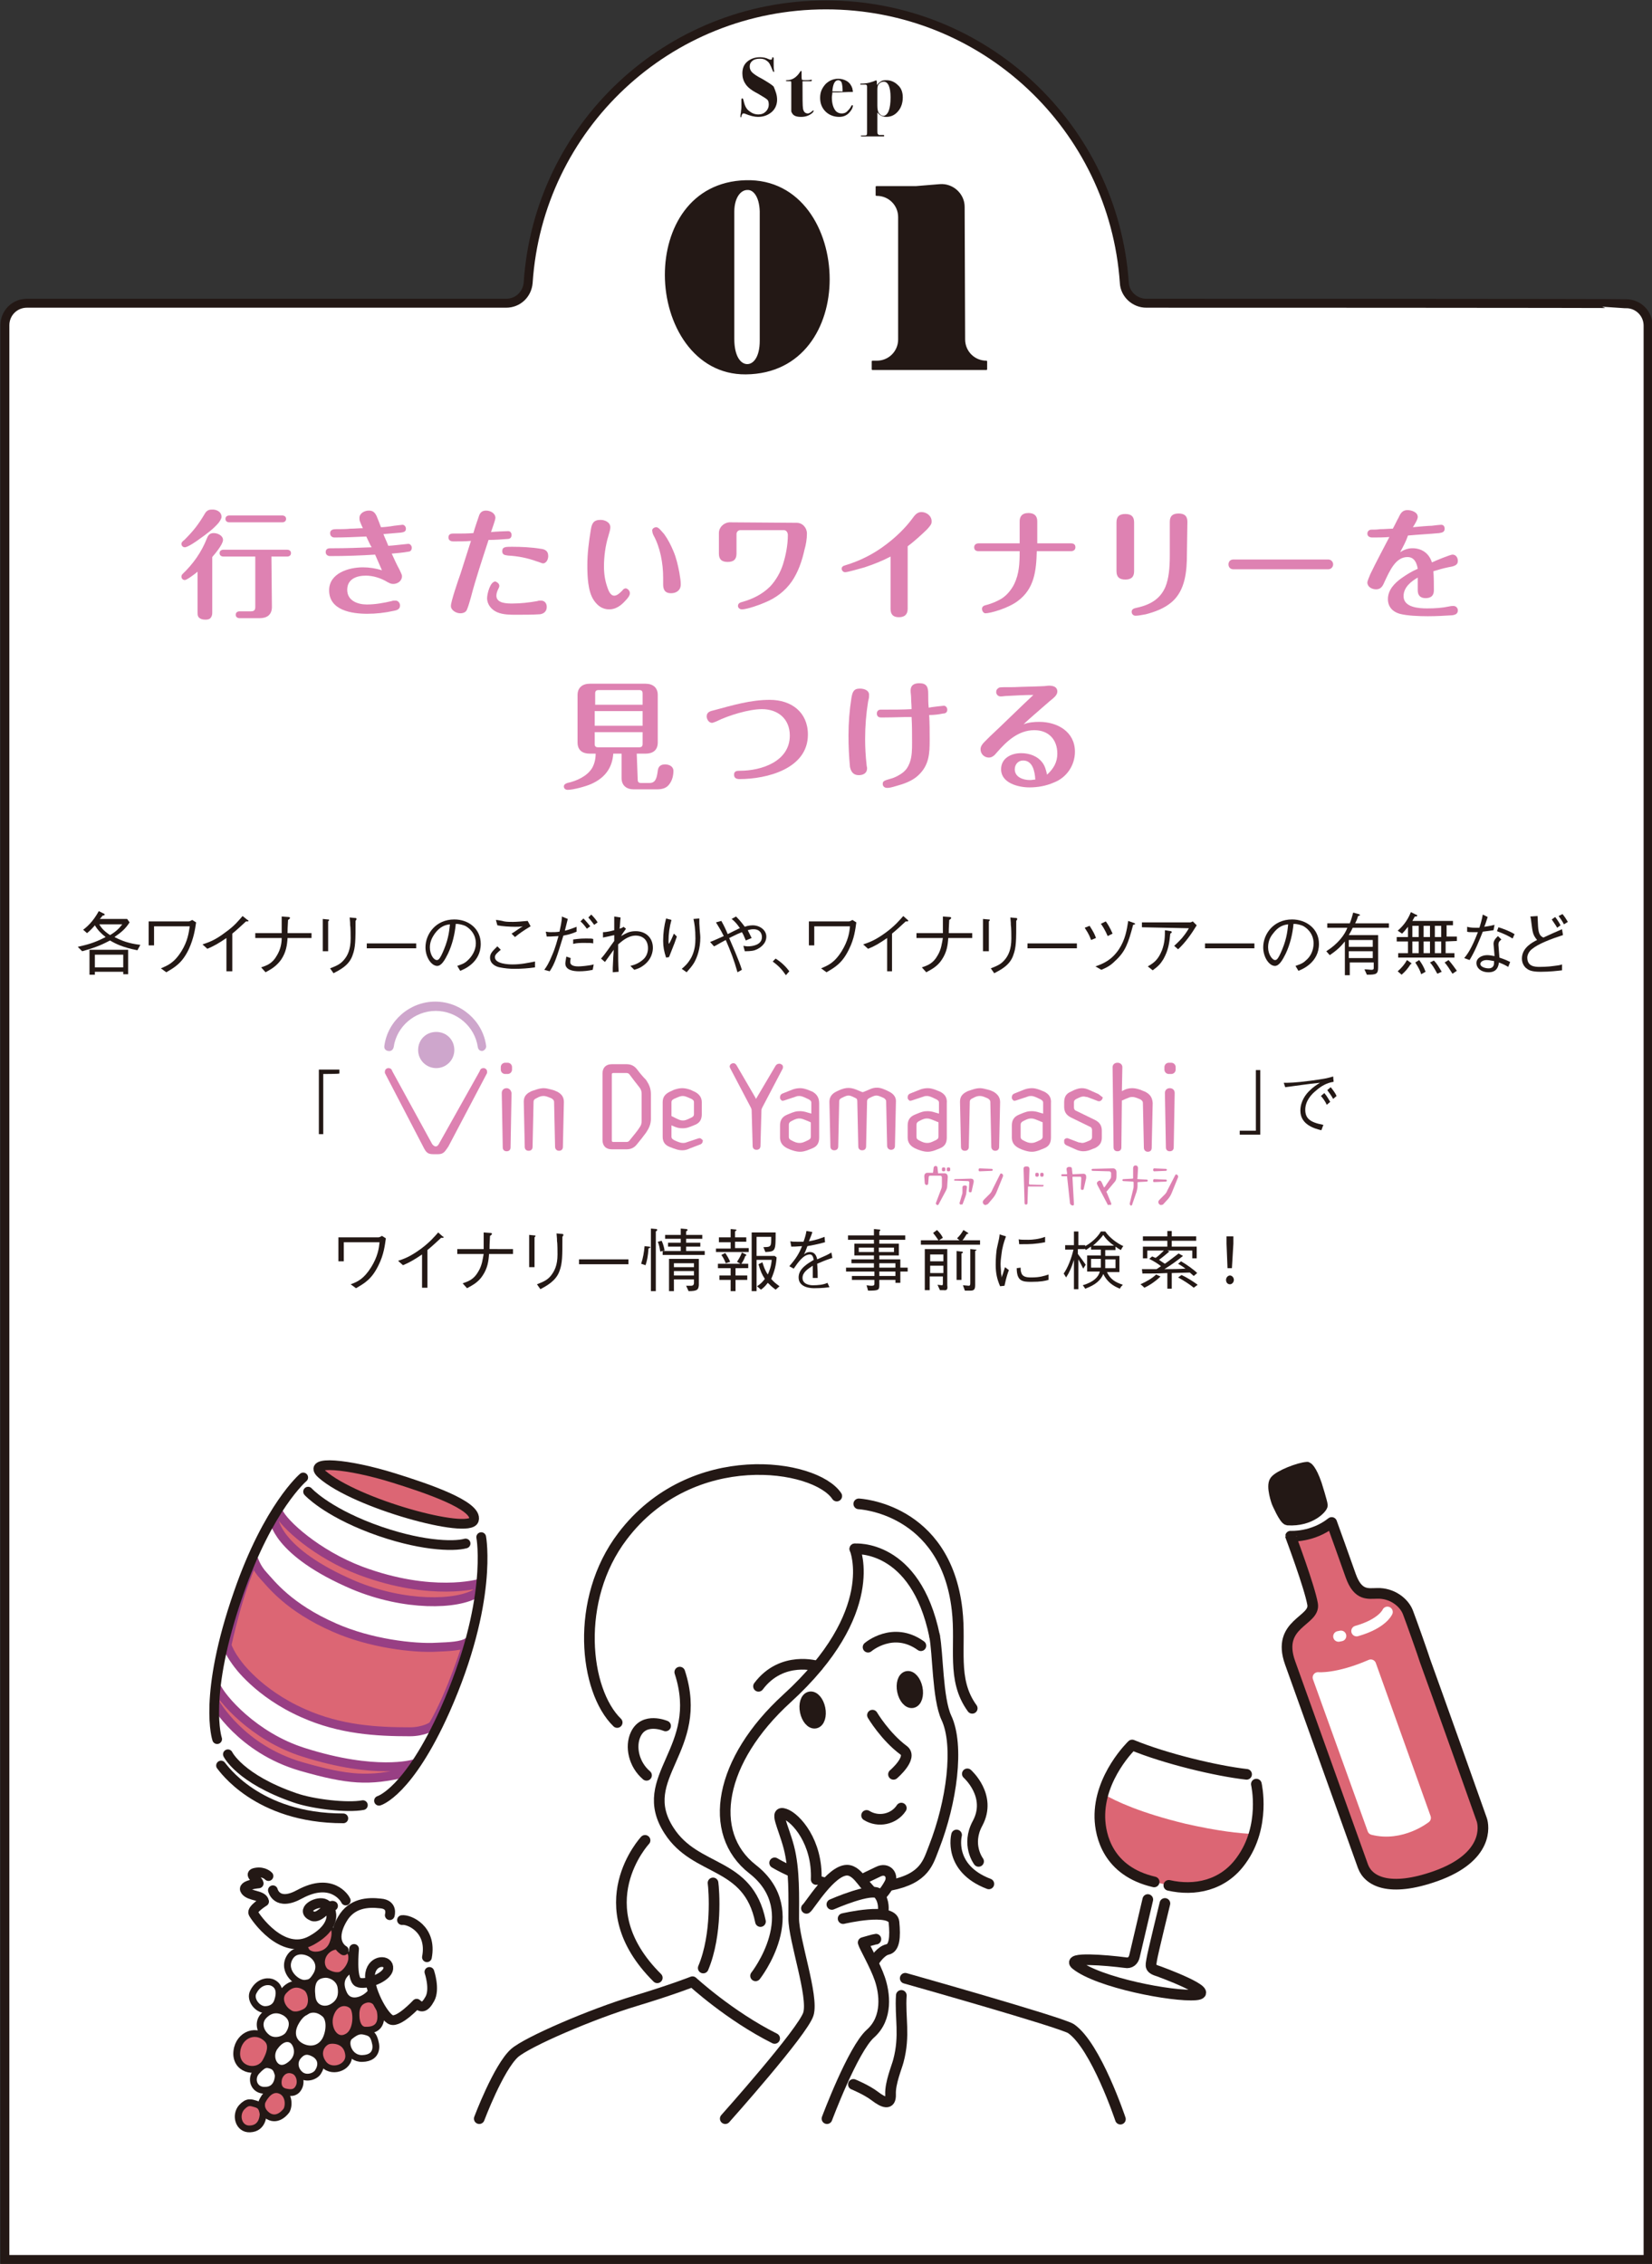
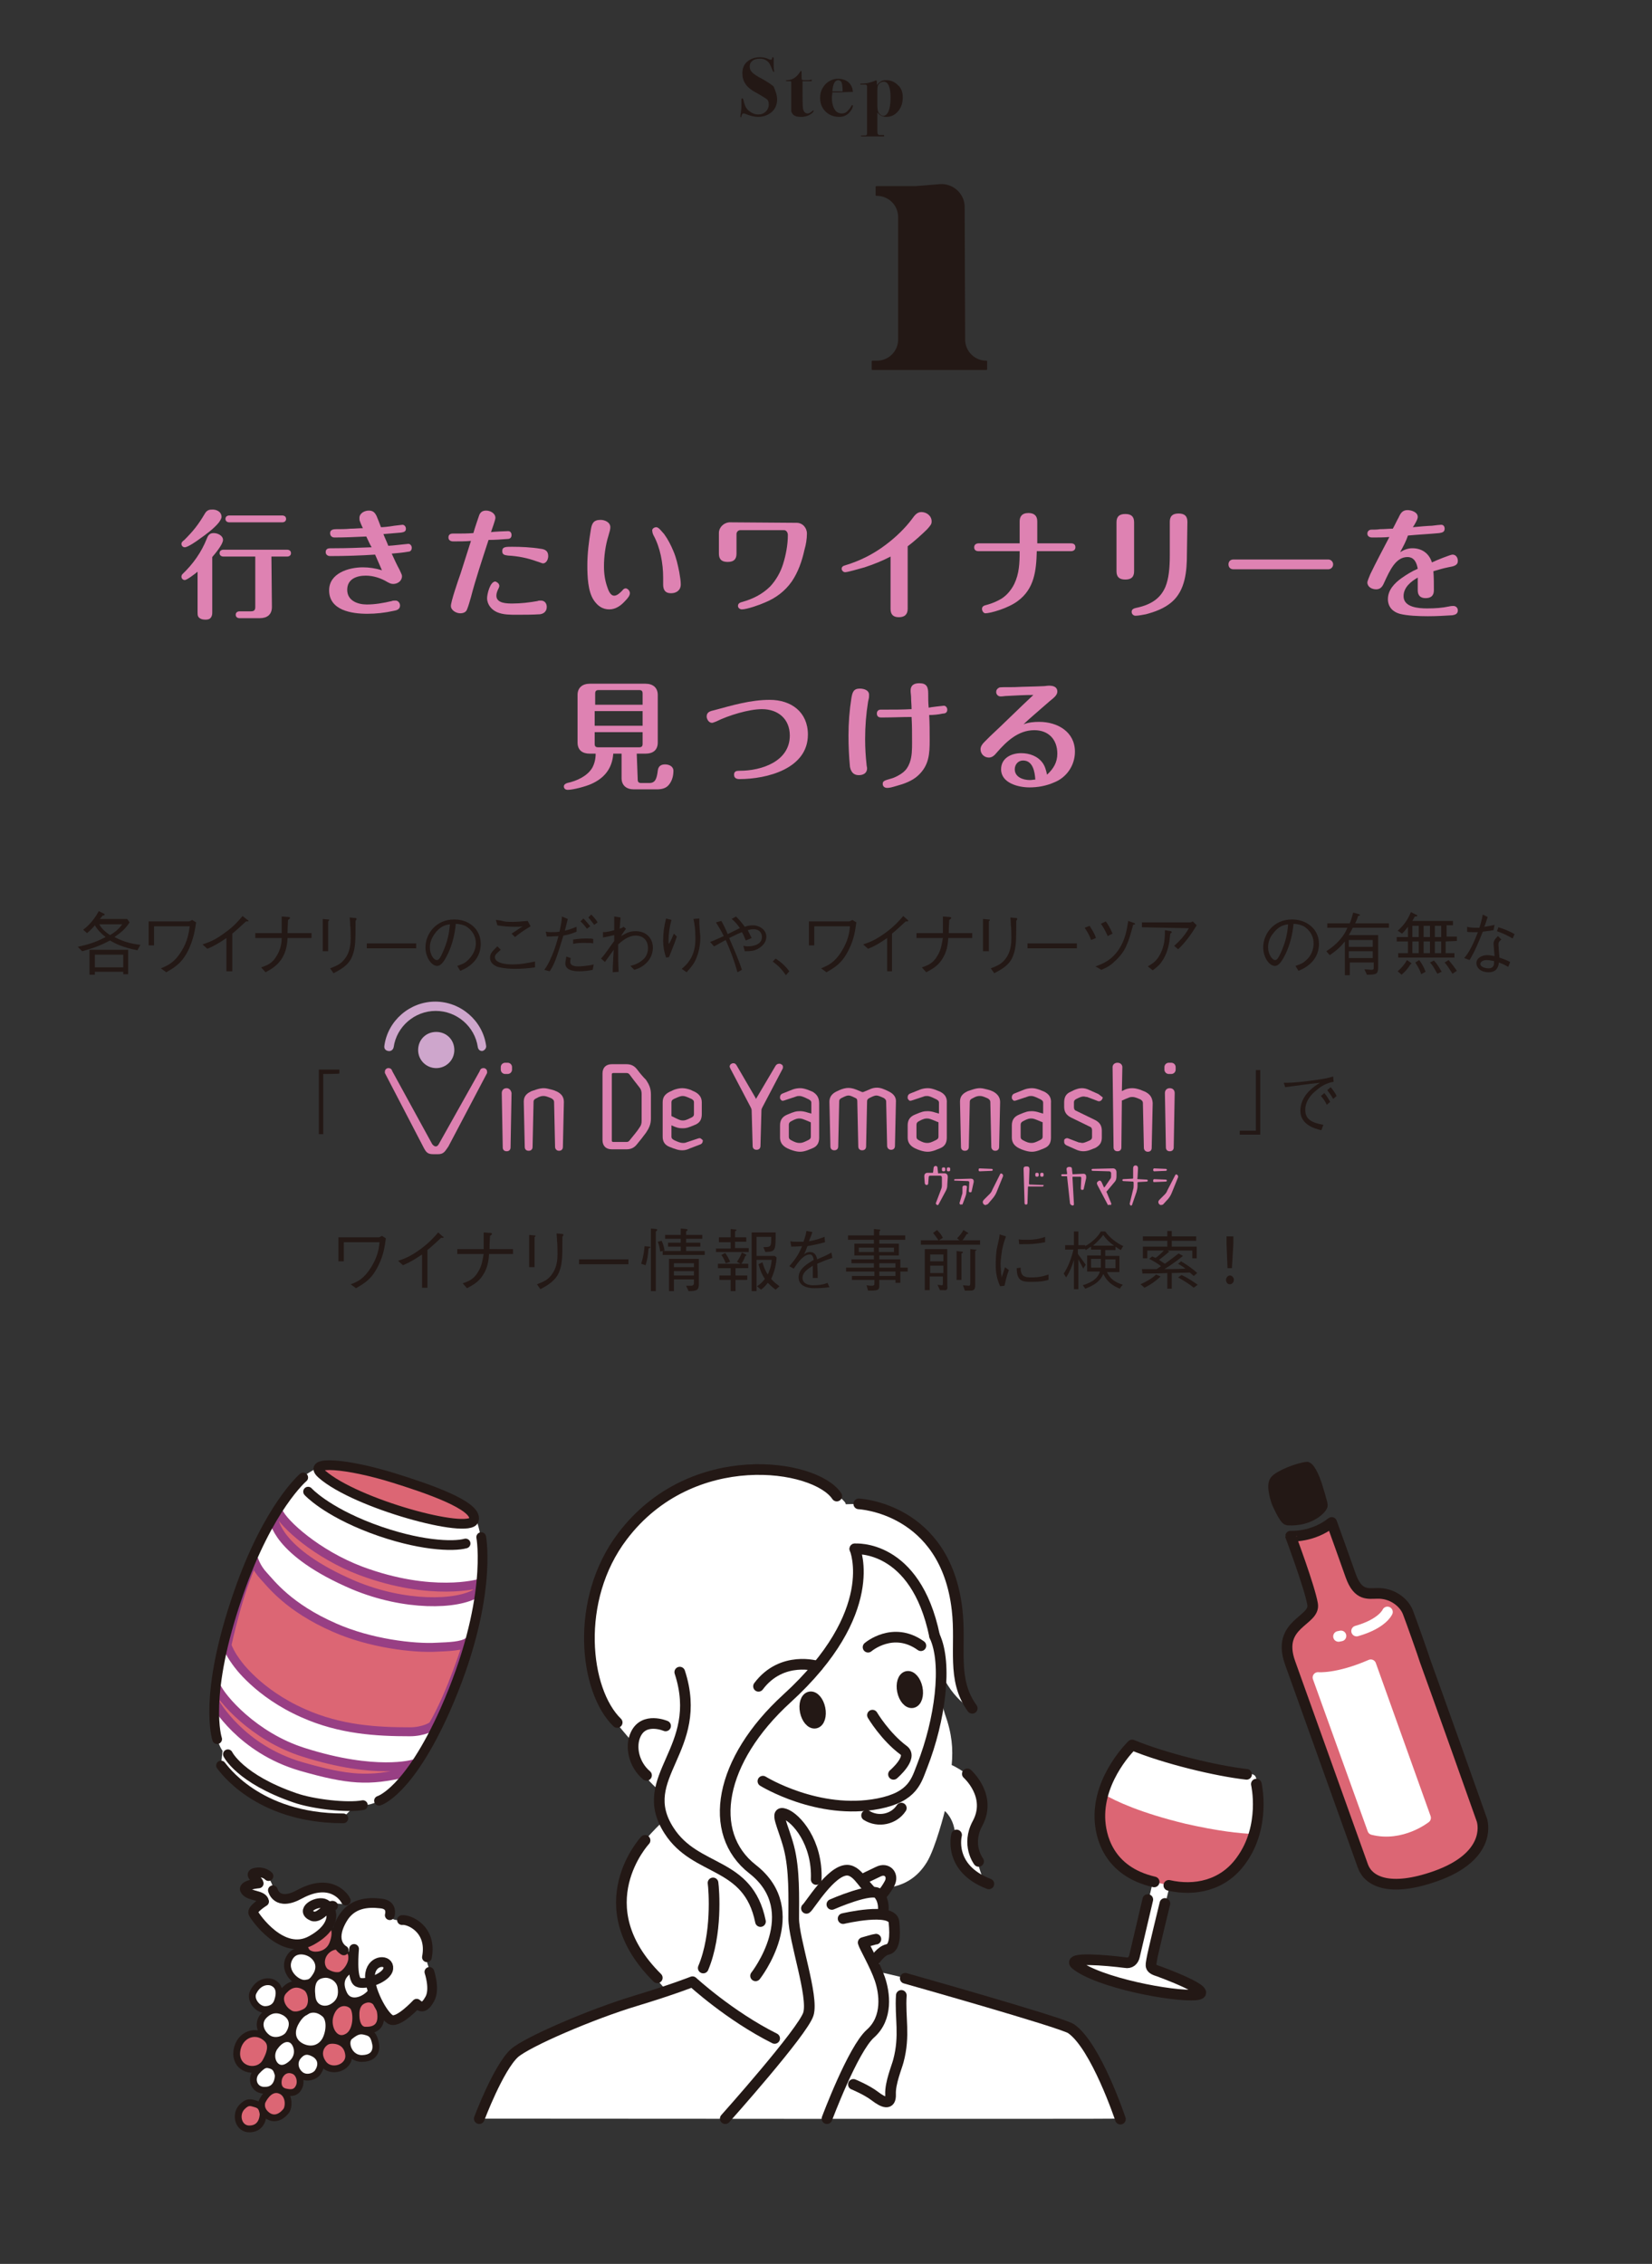
<svg xmlns="http://www.w3.org/2000/svg" version="1.1" id="_レイヤー_2" x="0px" y="0px" viewBox="0 0 337.8 462.9" style="enable-background:new 0 0 337.8 462.9;" xml:space="preserve">
  <rect x="0" y="0" width="337.8" height="462.9" fill="#333333" stroke="none" />
  <style type="text/css">
	.st0{fill:#FFFFFF;stroke:#231815;stroke-width:1.83;stroke-miterlimit:10;}
	.st1{fill:#231815;stroke:#231815;stroke-width:0.3;stroke-linecap:round;stroke-linejoin:round;}
	.st2{fill:#231815;}
	.st3{fill:#DE82B2;}
	.st4{fill:#FFFFFF;}
	.st5{fill:none;stroke:#231815;stroke-width:2.18;stroke-linecap:round;stroke-linejoin:round;}
	.st6{fill:#231815;stroke:#231815;stroke-width:2.26;stroke-linecap:round;stroke-linejoin:round;}
	.st7{fill:#DC6674;}
	.st8{fill:#231815;stroke:#231815;stroke-width:2.18;stroke-linecap:round;stroke-linejoin:round;}
	.st9{fill:#DC6674;stroke:#231815;stroke-width:2.18;stroke-linecap:round;stroke-linejoin:round;}
	.st10{fill:#FFFFFF;stroke:#FFFFFF;stroke-width:2.18;stroke-linecap:round;stroke-linejoin:round;}
	.st11{fill:none;stroke:#FFFFFF;stroke-width:2.18;stroke-linecap:round;stroke-linejoin:round;}
	.st12{fill:#DC6674;stroke:#983F84;stroke-width:1.83;stroke-linecap:round;stroke-linejoin:round;}
	.st13{fill:none;stroke:#231815;stroke-width:1.99;stroke-linecap:round;stroke-linejoin:round;}
	.st14{fill:#DC6674;stroke:#231815;stroke-width:1.99;stroke-linecap:round;stroke-linejoin:round;}
	.st15{fill:#DC6674;stroke:#231815;stroke-width:1.39;stroke-linecap:round;stroke-linejoin:round;}
	.st16{fill:#FFFFFF;stroke:#231815;stroke-width:1.39;stroke-miterlimit:10;}
	.st17{fill:#DC6674;stroke:#231815;stroke-width:0.48;stroke-miterlimit:10;}
	.st18{fill:#DD81B1;}
	.st19{fill:#CEA6CC;}
</style>
  <g id="_レイヤー_3">
    <g>
-       <path class="st0" d="M234.4,62c-2.4,0-4.4-1.9-4.5-4.2c-2.2-31.8-28.6-56.8-61-56.8S110.1,26,108,57.8c-0.2,2.4-2.1,4.2-4.5,4.2    h-98c-2.5,0-4.5,2-4.5,4.5V462h336V66.6c0-2.5-2-4.5-4.5-4.5C332.4,62,234.4,62,234.4,62z" />
-       <g>
-         <path class="st1" d="M169.5,57.1c0,9.6-5.4,19.2-17,19.3c-10.5,0.1-16.4-10.2-16.4-20.2c0-9.4,5.1-18.9,16.4-19.2     C163.7,36.7,169.5,47.1,169.5,57.1L169.5,57.1z M152.8,38.7c-1.4,0-2.8,1.6-2.8,4.6v26c0,3.7,1.4,5.3,2.8,5.3s2.7-1.6,2.7-4.9     V43.2C155.4,40.1,154.1,38.6,152.8,38.7L152.8,38.7z" />
+       <g>
        <path class="st1" d="M197.2,69.4c0,2.5,2,4.5,4.5,4.5l0,0v1.6h-23.3v-1.6h0.9c2.5,0,4.5-2,4.5-4.5v-25c0-2.5-2-4.5-4.5-4.5h-0.1     v-1.7h7.7c0.1,0,0.3,0,0.4,0l4.9-0.4c2.6-0.2,4.9,1.9,4.9,4.5L197.2,69.4L197.2,69.4z" />
      </g>
      <g>
        <path class="st2" d="M158.9,20.4c0,1-0.4,1.9-1.1,2.5s-1.6,1-2.8,1c-0.7,0-1.6-0.2-2.8-0.7c-0.1,0-0.2,0-0.2,0     c-0.2,0-0.3,0.2-0.4,0.6c0,0.1-0.1,0.2-0.1,0.2c-0.1,0-0.1-0.1-0.1-0.2c0-0.1,0-0.4,0.1-0.8c0-0.3,0.1-0.7,0.1-1.1     c0-0.3,0-0.6,0-0.8c0-0.4,0-0.6,0-0.7c0-0.2,0.1-0.3,0.2-0.3s0.2,0.2,0.3,0.7c0.2,0.8,0.5,1.5,1.1,1.9c0.6,0.5,1.2,0.7,1.9,0.7     c0.6,0,1.1-0.2,1.5-0.6c0.4-0.4,0.6-0.9,0.6-1.4c0-0.5-0.1-0.9-0.4-1.1c-0.2-0.2-0.9-0.6-1.9-1.2c-1.2-0.6-2.1-1.3-2.5-2     c-0.4-0.6-0.6-1.3-0.6-2.1c0-1,0.3-1.8,1-2.4c0.7-0.6,1.6-0.9,2.6-0.9c0.6,0,1.2,0.1,1.8,0.4c0.2,0.1,0.4,0.1,0.4,0.1     c0.2,0,0.3-0.1,0.3-0.4c0-0.1,0.1-0.1,0.1-0.1c0.1,0,0.2,0.1,0.2,0.2c0,0.1,0,0.2,0,0.5s0,0.5,0,0.6c0,0.6,0,1.1,0.1,1.5     c0,0,0,0.1,0,0.1c0,0.1,0,0.1-0.1,0.1c-0.1,0-0.2-0.2-0.3-0.5s-0.3-0.7-0.5-1.1c-0.2-0.4-0.5-0.6-0.8-0.8     c-0.3-0.2-0.7-0.3-1.2-0.3c-0.6,0-1.1,0.1-1.5,0.4s-0.6,0.7-0.6,1.2c0,0.5,0.2,0.9,0.5,1.2s1,0.8,2,1.3c1.2,0.7,2,1.2,2.4,1.6     C158.6,18.7,158.9,19.4,158.9,20.4L158.9,20.4z" />
        <path class="st2" d="M166.4,22.6c0,0.1-0.1,0.3-0.3,0.5c-0.6,0.5-1.3,0.8-2.3,0.8c-0.9,0-1.5-0.2-1.8-0.7     c-0.1-0.2-0.2-0.3-0.2-0.5s0-0.5,0-1.1v-0.8c0-0.2,0-0.4,0-0.7l0-0.4v-2.7c0-0.2,0-0.3-0.1-0.4c-0.1,0-0.2,0-0.5,0     c-0.3,0-0.5,0-0.5-0.1c0-0.1,0.1-0.1,0.2-0.1c1.1,0,2-0.6,2.7-1.7c0.1-0.2,0.2-0.2,0.2-0.2c0.1,0,0.1,0.1,0.1,0.2     c0,1,0,1.5,0.1,1.6s0.4,0.1,0.8,0.1s0.8,0,1-0.1c0,0,0,0,0.1,0c0,0,0.1,0,0.1,0.1c0,0.2-0.1,0.2-0.2,0.2c-0.5,0-1,0-1.5,0h-0.2     v0.4c0,3,0,4.7,0.1,5.2c0.1,0.6,0.4,1,1,1c0.2,0,0.6-0.2,0.9-0.5C166.2,22.6,166.3,22.6,166.4,22.6     C166.4,22.6,166.4,22.6,166.4,22.6L166.4,22.6z" />
        <path class="st2" d="M174.4,21.6c0,0.2-0.1,0.6-0.4,1c-0.6,0.9-1.4,1.3-2.4,1.3c-1.1,0-2.1-0.4-2.8-1.1s-1.1-1.6-1.1-2.8     s0.4-2,1.1-2.8c0.7-0.7,1.6-1.1,2.6-1.1c0.7,0,1.3,0.2,1.8,0.5c0.6,0.4,0.9,0.9,1.1,1.5c0,0.2,0.1,0.4,0.1,0.7     c-0.3,0-1.3,0-3.1,0.1c-0.3,0-0.6,0-1.1,0c0,0.4-0.1,0.7-0.1,1c0,1.3,0.3,2.2,0.8,2.8c0.3,0.3,0.7,0.5,1.2,0.5     c0.4,0,0.8-0.1,1.1-0.4s0.6-0.6,0.8-1c0.1-0.2,0.2-0.3,0.2-0.3C174.4,21.5,174.4,21.6,174.4,21.6L174.4,21.6z M172.3,18.7     c0-0.9-0.1-1.5-0.2-1.8c-0.1-0.3-0.4-0.5-0.7-0.5c-0.7,0-1.1,0.8-1.2,2.3L172.3,18.7L172.3,18.7z" />
        <path class="st2" d="M184.6,19.9c0,1.1-0.3,2.1-1,2.9s-1.5,1.1-2.4,1.1c-0.7,0-1.3-0.3-1.8-0.9v3.8c0,0.3,0,0.5,0.1,0.6     s0.1,0.1,0.2,0.2c0.1,0,0.4,0,0.9,0c0.1,0,0.2,0,0.2,0.2c0,0.1-0.1,0.1-0.2,0.1h-4.2c-0.2,0-0.4,0-0.4-0.1c0-0.1,0.2-0.1,0.6-0.1     c0.3,0,0.5,0,0.6-0.1s0.1-0.3,0.1-0.6v-9.3c0-0.2-0.1-0.4-0.3-0.4c-0.1,0-0.3,0-0.6,0H176c-0.1,0-0.1,0-0.1-0.1     c0-0.1,0.1-0.1,0.2-0.1c1.2,0,2.2-0.3,3.1-0.7c0,0.1,0.1,0.2,0.1,0.3l0,0.4l0,0.3c0.3-0.4,0.6-0.6,0.9-0.8s0.7-0.2,1.1-0.2     c0.9,0,1.7,0.4,2.3,1C184.3,18,184.6,18.9,184.6,19.9L184.6,19.9z M182.1,19.9c0-2.1-0.5-3.2-1.4-3.2c-0.4,0-0.8,0.2-1.1,0.6     c-0.1,0.2-0.2,0.5-0.2,1v3.3c0,0.7,0.1,1.2,0.3,1.5c0.3,0.4,0.6,0.6,1,0.6C181.6,23.5,182.1,22.3,182.1,19.9L182.1,19.9z" />
      </g>
      <g>
        <path class="st2" d="M28.1,194.3c-3.1-0.6-4.6-1.4-5.6-2c-1.2,0.6-2.4,1.3-5.7,2.2l-0.9-0.9c1.7-0.4,3.2-0.7,5.7-2     c-0.9-0.7-1.6-1.4-2.2-2.4c-0.5,0.6-1,1.1-1.6,1.6l-0.8-0.7c0.7-0.5,2-1.6,3.2-3.8l1,0.5c0.1,0,0.2,0.1,0.2,0.2     c0,0.2-0.3,0.2-0.4,0.2c-0.4,0.5-0.4,0.5-0.6,0.7H26l0.5,0.7c-0.9,1.4-1.8,2.1-3.1,3c1.6,0.8,2.9,1.3,5.3,1.6L28.1,194.3     L28.1,194.3z M25.2,199.3v-0.6h-5.8v0.6h-1.1v-5.1h7.9v5H25.2L25.2,199.3z M25.2,195.2h-5.8v2.6h5.8V195.2z M20.3,189     c0.3,0.5,0.7,1.2,2.2,2.2c1.2-0.7,1.9-1.4,2.5-2.2H20.3z" />
        <path class="st2" d="M31.5,189.4v3.9h-1.1v-4.9h8.2c0.1,0,0.4-0.1,0.7-0.3l0.8,0.5c-0.2,1.4-0.5,3.3-1.5,5.5     c-1.4,2.9-2.9,3.7-4.6,4.7l-1.1-0.8c1.4-0.6,2.7-1.1,4.2-3.5c1.3-2.1,1.5-3.8,1.7-5.1H31.5L31.5,189.4z" />
        <path class="st2" d="M46.3,198.6v-6.8c-1.6,1.1-2.7,1.7-3.9,2.2l-1-0.9c1.2-0.4,2.5-0.8,4.6-2.4c2-1.4,2.9-2.6,3.6-3.4l1,0.8     c0.1,0,0.2,0.1,0.2,0.2c0,0.1,0,0.1-0.2,0.1c-0.1,0-0.2,0-0.3,0c-1.2,1.1-1.6,1.5-2.8,2.5v7.7L46.3,198.6L46.3,198.6z" />
        <path class="st2" d="M63.7,190.8v1h-4.9c-0.1,1.5-0.3,2.9-1.3,4.4c-1,1.4-2.1,2-3.2,2.6l-0.9-1c1.2-0.4,2.3-0.8,3.2-2.4     c0.8-1.3,1-2.6,1-3.6h-5.4v-1h5.4c0-2.1,0-2.9,0-3.4l1.4,0.1c0.2,0,0.3,0.1,0.3,0.2s-0.2,0.3-0.4,0.4c-0.1,1.8-0.1,2-0.1,2.7     L63.7,190.8L63.7,190.8z" />
        <path class="st2" d="M67,188c0.1,0,0.3,0,0.3,0.1c0,0.1,0,0.1-0.2,0.3v6.1h-1.1v-6.6L67,188L67,188z M67.5,198     c1.6-0.6,2.2-1,2.8-1.7c0.8-0.9,1.4-2.2,1.4-4.4c0-0.4,0-2.3-0.1-2.7c0-0.4,0-0.5-0.1-1.6l1.1,0.1c0.1,0,0.3,0,0.3,0.2     c0,0.1,0,0.1-0.2,0.4c0,4,0,5.4-0.6,7c-0.7,2.1-2.6,3-3.9,3.7L67.5,198L67.5,198z" />
        <path class="st2" d="M75,193.9v-1h10.1v1H75z" />
        <path class="st2" d="M93.5,197.5c0.5-0.2,1.4-0.4,2.1-1.1c0.9-0.8,1.7-2.1,1.7-3.5c0-2.2-1.6-3.3-2.2-3.6     c-0.5-0.2-1.2-0.4-1.9-0.4c-0.2,2.1-0.7,4.2-1.6,6.1c-0.6,1.2-1.3,2.5-2.2,2.5c-1.2,0-2.4-1.8-2.4-3.8c0-2.7,2.1-5.7,5.9-5.7     c2.9,0,5.4,1.9,5.4,5c0,3.8-3.4,5.2-4.2,5.5L93.5,197.5L93.5,197.5z M88.9,190.9c-0.4,0.6-1,1.5-1,2.8c0,1.5,0.8,2.6,1.4,2.6     c0.3,0,0.6,0,1.5-2.2c1-2.4,1.1-4.2,1.2-5.1C91.1,189.1,90,189.4,88.9,190.9L88.9,190.9z" />
        <path class="st2" d="M109.4,197.8c-1.4,0.2-2.8,0.3-4.2,0.3c-1,0-2-0.1-3-0.3c-0.6-0.1-2-0.6-2-2c0-0.9,0.6-1.4,1.5-2.3l0.7,0.7     c-0.7,0.6-1.2,1-1.2,1.5c0,1.4,2.8,1.5,3.6,1.5c1.7,0,3.1-0.3,4.6-0.6L109.4,197.8z M101.4,188.1c0.3,0,1.4,0.2,1.7,0.3     c0.6,0.1,1.1,0.1,1.8,0.1s1.9-0.1,3-0.2l0.6,1.1c-1.5,0.9-2.2,1.4-3.2,2.2l-0.7-0.7c0.4-0.2,1.9-1.3,2.3-1.5     c-0.5,0.1-1.1,0.1-1.6,0.1c-1,0-2.7-0.1-3.6-0.3L101.4,188.1L101.4,188.1z" />
        <path class="st2" d="M111.6,190.5c0.2,0,0.4,0.1,1,0.1c0.6,0,1.2,0,1.8-0.1c0.2-0.9,0.5-2.2,0.5-3.1l1.2,0.5     c-0.1,0.4-0.5,2-0.6,2.4c0.4-0.1,0.9-0.2,2.4-0.8v1c-1.4,0.6-2.2,0.7-2.7,0.8c-1.4,4.6-1.8,5.8-2.8,7.3l-1.1-0.3     c0.5-0.7,0.9-1.3,1.6-3c0.7-1.6,1-2.9,1.3-3.9c-1.5,0.1-1.9,0.1-2.4,0.1L111.6,190.5L111.6,190.5z M116.7,195.9     c0,0.1-0.1,0.4-0.1,0.8c0,0.9,1.3,0.9,1.7,0.9c0.3,0,2-0.1,3.1-0.4l-0.2,1.1c-0.9,0.2-1.8,0.3-2.8,0.3c-1.3,0-2.8-0.3-2.8-1.6     c0-0.3,0.1-0.7,0.2-1.4L116.7,195.9L116.7,195.9z M117.2,192.1c1.5-0.2,1.8-0.2,2.9-0.2c0.7,0,0.9,0,1.2,0.1l0,0.9     c-0.4-0.1-0.7-0.1-1.7-0.1s-1.6,0-2.4,0.2C117.2,193,117.2,192.1,117.2,192.1z M119.3,187.8c0.5,0.5,0.9,1,1.4,1.6l-0.7,0.5     c-0.2-0.3-0.8-1.1-1.3-1.5L119.3,187.8L119.3,187.8z M120.9,187c0.6,0.6,1,1.1,1.3,1.6l-0.7,0.5c-0.1-0.1-0.8-1.1-1.2-1.5     L120.9,187L120.9,187z" />
        <path class="st2" d="M126.9,187.6c-0.1,0.7-0.1,1.6-0.2,2.3c0.3-0.1,0.6-0.2,0.8-0.4l0.5,0.4c-0.4,0.6-0.8,1.1-1,1.5     c1.2-0.7,1.8-1,3-1c2,0,3.5,1.3,3.5,3.4c0,0.7-0.2,2.5-2.2,3.8c-0.6,0.4-1,0.5-1.6,0.7l-0.8-0.8c0.8-0.2,1.7-0.5,2.6-1.3     c0.7-0.6,1-1.5,1-2.3c0-2-1.4-2.6-2.5-2.6c-1.6,0-2.9,1.2-3.6,1.8c0,0.7,0,1,0,1.5c0,1.2,0,2.3,0.1,4.1l-1.2,0.1     c0-0.3,0-0.4,0-0.9c0.1-2.1,0.1-2.4,0.2-3.7c-0.5,0.7-1,1.4-1.8,2.5l-0.8-0.7c1-1.1,1.8-2.4,2.7-3.6c0-0.2,0-1,0-1.2     c-0.8,0.2-1.8,0.4-2.3,0.5l0-1.1c0.9,0,1.9-0.3,2.3-0.4c0-1.6,0-1.8,0-2.8L126.9,187.6L126.9,187.6z" />
        <path class="st2" d="M137.3,188.1c-0.4,1.4-0.6,2.9-0.6,4.3c0,0.3,0,0.4,0.1,0.6c0.4-0.7,0.7-1.4,1-2.1l0.6,0.6     c-0.3,0.9-0.4,1.2-1.6,4.2l-0.6,0.1c-0.4-1.2-0.6-2.2-0.6-3.4c0-1.6,0.2-3.1,0.6-4.6L137.3,188.1L137.3,188.1z M143,187.8     c0,0.3,0,0.5,0,1c0.1,2,0.2,2.3,0.2,2.9c0,2.2-0.6,4-1.3,5.2c-0.5,0.8-0.9,1.2-1.5,1.9l-1-0.7c0.6-0.5,1.3-1.1,2-2.4     c0.7-1.4,0.8-2.8,0.8-3.8c0-1.9-0.2-3.1-0.4-4L143,187.8L143,187.8z" />
        <path class="st2" d="M152.5,192.3c-0.4-1-0.6-1.4-0.8-1.7c-0.5,0.2-1,0.4-2.6,1.2c0.5,1.2,2,4.5,2.6,6.5l-0.9,0.5     c-0.7-2.5-1.4-4.3-2.4-6.6c-1.7,0.9-1.9,1.1-2.4,1.3l-0.8-0.9c0.6-0.2,1.2-0.5,2.8-1.2c-0.8-1.6-1.2-2.1-1.6-2.8l1.1-0.3     c0.5,0.9,0.9,1.7,1.3,2.7c0.2-0.1,1.2-0.6,1.4-0.7c0.7-0.3,0.7-0.4,1.1-0.5c-0.4-0.6-0.9-1.3-1.7-1.9l0.9-0.5     c0.5,0.5,0.9,0.9,1.8,2.1c0.2-0.1,0.9-0.3,1.6-0.3c1.5,0,2.8,1,2.8,2.3c0,1.5-1.3,2.3-1.9,2.6c-0.6,0.3-1.2,0.4-2.5,0.4l-0.3-1.1     c0.1,0,0.6,0.1,0.9,0.1c1,0,2.9-0.3,2.9-1.9c0-0.7-0.4-1.6-1.7-1.6c-0.3,0-0.5,0-1.2,0.2c0.2,0.4,0.3,0.6,0.8,1.6L152.5,192.3     L152.5,192.3z" />
        <path class="st2" d="M158.6,196c1.4,0.9,2.2,1.8,2.8,2.6l-0.7,0.8c-0.9-1.3-1.5-1.9-2.7-2.8L158.6,196z" />
        <path class="st2" d="M166.5,189.4v3.9h-1.1v-4.9h8.2c0.1,0,0.4-0.1,0.7-0.3l0.8,0.5c-0.2,1.4-0.4,3.3-1.5,5.5     c-1.4,2.9-2.9,3.7-4.6,4.7l-1.1-0.8c1.4-0.6,2.7-1.1,4.2-3.5c1.3-2.1,1.6-3.8,1.7-5.1H166.5L166.5,189.4z" />
        <path class="st2" d="M181.4,198.6v-6.8c-1.6,1.1-2.6,1.7-3.9,2.2l-1-0.9c1.2-0.4,2.4-0.8,4.6-2.4c1.9-1.4,2.9-2.6,3.6-3.4     l0.9,0.8c0.1,0,0.1,0.1,0.1,0.2c0,0.1,0,0.1-0.2,0.1c-0.1,0-0.1,0-0.3,0c-1.2,1.1-1.6,1.5-2.8,2.5v7.7L181.4,198.6L181.4,198.6z" />
        <path class="st2" d="M198.8,190.8v1h-4.9c-0.1,1.5-0.3,2.9-1.3,4.4c-0.9,1.4-2.1,2-3.2,2.6l-0.9-1c1.2-0.4,2.3-0.8,3.2-2.4     c0.8-1.3,0.9-2.6,1.1-3.6h-5.4v-1h5.4c0-2.1,0-2.9,0-3.4l1.4,0.1c0.2,0,0.3,0.1,0.3,0.2s-0.2,0.3-0.4,0.4c-0.1,1.8-0.1,2-0.1,2.7     L198.8,190.8L198.8,190.8z" />
        <path class="st2" d="M202.1,188c0.1,0,0.3,0,0.3,0.1c0,0.1,0,0.1-0.2,0.3v6.1H201v-6.6L202.1,188L202.1,188z M202.6,198     c1.6-0.6,2.2-1,2.8-1.7c0.8-0.9,1.4-2.2,1.4-4.4c0-0.4,0-2.3-0.1-2.7c0-0.4,0-0.5-0.1-1.6l1.1,0.1c0.1,0,0.3,0,0.3,0.2     c0,0.1,0,0.1-0.2,0.4c0,4,0,5.4-0.6,7c-0.7,2.1-2.6,3-3.9,3.7L202.6,198L202.6,198z" />
        <path class="st2" d="M210.1,193.9v-1h10.1v1H210.1z" />
        <path class="st2" d="M222.8,189.3c0.9,1.4,1.1,1.9,1.3,2.5l-1,0.4c-0.2-0.5-0.3-1-1.3-2.5L222.8,189.3z M224,197.6     c1.7-0.6,3.3-1.3,4.8-3.5c1.3-2,1.6-3.9,1.9-5.8l1.1,0.4c0.1,0,0.3,0.1,0.3,0.2c0,0.1,0,0.1-0.4,0.2c-1,3.8-1.6,5.5-3.7,7.4     c-0.9,0.9-1.6,1.3-2.8,1.8L224,197.6L224,197.6z M226.1,188.4c0.2,0.2,0.9,1.3,1.4,2.5l-1,0.5c-0.5-1.2-1.2-2.3-1.4-2.5     L226.1,188.4L226.1,188.4z" />
        <path class="st2" d="M233.5,189.6v-1h9.9c0.1,0,0.3-0.1,0.5-0.2l0.8,0.8c-1.1,1.8-2.3,3.5-3.8,4.9l-0.8-0.7     c0.3-0.3,0.7-0.6,1.6-1.6c0.9-1.1,1.1-1.5,1.4-2L233.5,189.6L233.5,189.6z M234.7,197.6c1.2-0.7,2.1-1.3,2.9-3.3     c0.6-1.6,0.6-2.9,0.6-4.1l1.2,0.2c0.1,0,0.2,0.1,0.2,0.2c0,0.1,0,0.1-0.3,0.3c-0.2,2-0.4,3.4-1.4,5.2c-0.6,1-1.1,1.5-2.2,2.3     L234.7,197.6L234.7,197.6z" />
-         <path class="st2" d="M246.4,193.9v-1h10.1v1H246.4L246.4,193.9z" />
        <path class="st2" d="M264.9,197.5c0.5-0.2,1.4-0.4,2.1-1.1c1-0.8,1.6-2.1,1.6-3.5c0-2.2-1.6-3.3-2.2-3.6     c-0.5-0.2-1.2-0.4-1.9-0.4c-0.2,2.1-0.7,4.2-1.6,6.1c-0.6,1.2-1.3,2.5-2.2,2.5c-1.2,0-2.4-1.8-2.4-3.8c0-2.7,2.1-5.7,5.9-5.7     c2.9,0,5.5,1.9,5.5,5c0,3.8-3.4,5.2-4.2,5.5L264.9,197.5L264.9,197.5z M260.3,190.9c-0.5,0.6-1,1.5-1,2.8c0,1.5,0.9,2.6,1.4,2.6     c0.3,0,0.6,0,1.5-2.2c1-2.4,1.1-4.2,1.2-5.1C262.5,189.1,261.4,189.4,260.3,190.9L260.3,190.9z" />
        <path class="st2" d="M276.6,189.7c-0.4,0.9-0.6,1.1-0.8,1.5h6v6.6c0,1.4-0.4,1.5-2.3,1.5l-0.5-1.1c0.6,0,1.2,0.1,1.4,0.1     c0.5,0,0.5-0.2,0.5-0.4v-1.1h-4.9v2.6h-1v-6.9c-0.8,1-1.6,1.8-3.1,2.8l-0.7-0.8c2.4-1.5,3.8-3.4,4.3-4.8h-4.1v-0.9h4.6     c0.3-0.7,0.5-1.5,0.7-2.2l1.1,0.3c0,0,0.3,0.1,0.3,0.2s-0.1,0.1-0.4,0.2c-0.2,0.7-0.4,1.1-0.6,1.5h6.9v0.9L276.6,189.7     L276.6,189.7z M280.7,192.2h-4.9v1.4h4.9V192.2z M280.7,194.5h-4.9v1.4h4.9V194.5z" />
        <path class="st2" d="M295.6,192.5v2.4h1.8v0.9h-11.5v-0.9h2v-2.4h-2.3v-0.9h2.3v-2.1c-0.4,0.5-0.7,0.9-1.2,1.4l-0.9-0.6     c0.8-0.7,1.9-1.8,2.7-3.8l1,0.5c0.1,0,0.3,0.1,0.3,0.2c0,0.2-0.2,0.2-0.5,0.2c-0.2,0.4-0.3,0.5-0.5,0.9h8.3v0.9h-1.3v2.3h2.1v0.9     L295.6,192.5L295.6,192.5z M288.4,197.2c-0.5,0.8-1,1.4-1.8,2.1l-0.8-0.7c0.8-0.7,1.4-1.4,1.9-2.3l0.7,0.5     c0.1,0.1,0.2,0.1,0.2,0.2C288.6,197.1,288.6,197.1,288.4,197.2L288.4,197.2z M290.1,189.3h-1.3v2.3h1.3V189.3z M290.1,192.5h-1.3     v2.4h1.3V192.5z M290.6,199.2c-0.2-0.7-0.5-1.3-1.2-2.4l0.8-0.5c0.5,0.7,0.9,1.3,1.3,2.4L290.6,199.2L290.6,199.2z M292.4,189.3     h-1.3v2.3h1.3V189.3z M292.4,192.5h-1.3v2.4h1.3V192.5z M293.9,199.1c-0.7-1.3-1.1-1.9-1.5-2.3l0.8-0.4c0.6,0.6,1,1.3,1.6,2.3     L293.9,199.1L293.9,199.1z M294.7,189.3h-1.3v2.3h1.3V189.3z M294.7,192.5h-1.3v2.4h1.3V192.5z M297,199.1     c-0.7-1.1-1-1.6-1.6-2.3l0.8-0.5c0.7,0.8,1.2,1.5,1.7,2.2L297,199.1L297,199.1z" />
        <path class="st2" d="M304.2,187.5c-0.4,1.2-0.4,1.3-0.7,2c1.4-0.2,1.7-0.3,2.1-0.4l-0.2,1.1c-0.5,0.1-1.5,0.2-2.2,0.3     c-0.8,2-1.6,4-2.7,5.8l-1.1-0.4c0.6-0.7,1.5-1.9,2.8-5.3c-0.1,0-0.9,0-1,0c-0.6,0-1,0-1.2-0.1l0-1c0.4,0.1,0.8,0.2,1.7,0.2     c0.4,0,0.5,0,0.8,0c0.2-0.6,0.5-1.6,0.7-2.7L304.2,187.5L304.2,187.5z M307,192.1c-0.5,0.4-0.6,0.6-0.6,1.1     c0,0.2,0.1,1.1,0.2,2.6c1.2,0.4,1.6,0.6,2.2,0.9l-0.4,1c-0.7-0.4-1.1-0.6-1.9-0.9c-0.1,0.8-0.4,2-2.1,2c-1.6,0-2.5-0.9-2.5-1.9     c0-1,1.1-1.6,2.2-1.6c0.5,0,1,0.1,1.5,0.2c0-0.4-0.2-2.2-0.2-2.5c0-0.7,0.4-1.1,0.9-1.6L307,192.1L307,192.1z M304,196.3     c-0.8,0-1.3,0.4-1.3,0.8c0,0.6,1,0.9,1.7,0.9c0.6,0,1.1-0.3,1.1-1.1v-0.4C305.2,196.5,304.6,196.3,304,196.3L304,196.3z      M306.4,189.6c1,0.3,2.3,0.8,3.3,1.4l-0.4,0.9c-1-0.6-1.6-0.9-3.2-1.5L306.4,189.6L306.4,189.6z" />
-         <path class="st2" d="M314.4,187.3c0,0.3,0.1,1.8,0.1,2.1c0.1,1.5,0.4,2,1.1,2.3c0.6-0.3,3.3-1.5,3.8-1.7l0.2,1.2     c-2.5,0.8-5.1,1.8-6.4,2.9c-0.5,0.4-0.9,1.1-0.9,1.7c0,1.8,1.5,1.9,2.5,1.9c0.2,0,1.7,0,3-0.2c0.7-0.1,1-0.1,1.6-0.3v1.2     c-0.9,0.1-2.4,0.3-4.4,0.3s-2.5-0.4-3-0.8c-0.2-0.2-0.8-0.8-0.8-1.9c0-2.2,2.1-3.3,3.1-3.8c-0.9-1.1-0.9-1.5-1.2-3.8     c0-0.1-0.1-0.9-0.2-1L314.4,187.3L314.4,187.3z M318,187.5c0.4,0.5,0.8,1.1,1.1,1.7l-0.7,0.5c-0.2-0.4-0.3-0.5-1.1-1.7L318,187.5     z M319.5,186.9c0.6,0.7,1,1.5,1.1,1.6l-0.8,0.5c-0.3-0.6-0.8-1.3-1.1-1.7L319.5,186.9L319.5,186.9z" />
        <path class="st2" d="M66.1,219.6v12.3h-0.9v-13.2h4.2v0.8C69.3,219.6,66.1,219.6,66.1,219.6z" />
        <path class="st2" d="M256.8,231.1v-12.3h0.9v13.2h-4.2v-0.8H256.8z" />
        <path class="st2" d="M262.5,221.4c1.2,0,2.2,0,5.3-0.4c3.1-0.4,3.9-0.6,4.8-0.9l0.1,1.1c-1.4,0.2-2.6,0.9-3.6,1.8     c-0.9,0.7-2.2,2.1-2.2,3.9s1,2.6,3.7,3.1l-0.4,1.1c-1.3-0.3-4.3-1.1-4.3-4c0-1.9,1.1-3.4,2-4.2c0.6-0.6,1.2-1,2-1.5     c-2.2,0.2-5.5,0.7-7.1,0.9L262.5,221.4L262.5,221.4z M270.8,223.5c0.6,0.7,1,1.5,1.2,1.8l-0.7,0.6c-0.3-0.7-0.9-1.5-1.2-1.8     L270.8,223.5L270.8,223.5z M272.1,222.3c0.5,0.6,1,1.3,1.2,1.8l-0.7,0.6c-0.3-0.6-0.9-1.4-1.2-1.8L272.1,222.3L272.1,222.3z" />
        <path class="st2" d="M70.3,254v3.9h-1.1V253h8.2c0.1,0,0.4-0.1,0.7-0.3l0.8,0.5c-0.2,1.4-0.4,3.3-1.5,5.5     c-1.4,2.9-2.9,3.7-4.6,4.7l-1.1-0.8c1.4-0.5,2.7-1.1,4.2-3.5c1.3-2.1,1.6-3.8,1.7-5.1L70.3,254L70.3,254z" />
        <path class="st2" d="M86.3,263.3v-6.8c-1.6,1.1-2.7,1.7-3.9,2.2l-1-0.9c1.2-0.4,2.4-0.8,4.6-2.4c1.9-1.4,2.9-2.6,3.6-3.4l0.9,0.8     c0.1,0,0.2,0.1,0.2,0.2c0,0.1,0,0.1-0.2,0.1c-0.1,0-0.2,0-0.3,0c-1.2,1.1-1.6,1.5-2.8,2.5v7.7C87.4,263.3,86.3,263.3,86.3,263.3z     " />
        <path class="st2" d="M104.9,255.4v1H100c-0.1,1.5-0.3,2.9-1.3,4.4c-0.9,1.4-2.1,2-3.2,2.6l-0.9-1c1.2-0.4,2.3-0.8,3.2-2.4     c0.8-1.3,0.9-2.6,1.1-3.6h-5.4v-1h5.4c0-2.1,0-2.9,0-3.4l1.4,0.1c0.2,0,0.3,0.1,0.3,0.2s-0.2,0.3-0.4,0.4c-0.1,1.8-0.1,2-0.1,2.7     L104.9,255.4L104.9,255.4z" />
        <path class="st2" d="M109.2,252.6c0.1,0,0.3,0,0.3,0.1c0,0.1,0,0.1-0.2,0.3v6.1h-1.1v-6.6L109.2,252.6L109.2,252.6z M109.8,262.6     c1.6-0.6,2.2-1,2.8-1.7c0.8-1,1.4-2.2,1.4-4.4c0-0.4,0-2.3-0.1-2.7c0-0.4,0-0.5-0.1-1.6l1.1,0.1c0.1,0,0.3,0,0.3,0.2     c0,0.1,0,0.1-0.2,0.4c0,4,0,5.4-0.6,7c-0.7,2-2.6,3-3.9,3.7L109.8,262.6L109.8,262.6z" />
        <path class="st2" d="M118.4,258.5v-1h10.1v1C128.5,258.5,118.4,258.5,118.4,258.5z" />
        <path class="st2" d="M132.6,255.3c-0.1,1.6-0.3,2.5-0.6,3.4l-0.9-0.3c0.4-1.2,0.6-2.4,0.7-3.6l0.9,0.1c0.1,0,0.3,0,0.3,0.2     C132.8,255.2,132.7,255.2,132.6,255.3L132.6,255.3z M134.1,251.8v12.2h-1v-12.8l1.1,0.1c0.1,0,0.2,0.1,0.2,0.2     C134.3,251.7,134.1,251.8,134.1,251.8z M135,255.9c-0.1-0.7-0.2-1.3-0.5-2l0.8-0.2c0.4,0.9,0.5,1.5,0.6,2L135,255.9L135,255.9z      M135.5,256.6v-0.8h3.7v-0.9h-2.6v-0.8h2.6v-0.8H136v-0.8h3.2v-1.3l1.1,0.1c0.3,0,0.3,0.2,0.3,0.2c0,0.1-0.2,0.2-0.3,0.3v0.7h3.3     v0.8h-3.3v0.8h2.9v0.8h-2.9v0.9h3.8v0.8L135.5,256.6L135.5,256.6z M140.8,264l-0.5-1.1c0.1,0,0.8,0,1,0c0.3,0,0.6-0.1,0.6-0.6     v-0.7h-4.1v2.4h-1v-6.6h6.1v5.4C142.8,263.7,142.6,264,140.8,264L140.8,264z M141.9,258.3h-4.1v0.8h4.1V258.3z M141.9,259.9h-4.1     v0.9h4.1V259.9z" />
        <path class="st2" d="M146.4,256.1v-0.8h3v-1.3H147V253h2.4v-1.7l1,0.1c0,0,0.2,0,0.2,0.1s-0.1,0.1-0.3,0.3v1.2h2.3v0.9h-2.3v1.3     h2.8v0.8H146.4z M150.4,259.3v1.5h2.4v0.9h-2.4v2.3h-1v-2.3h-2.3v-0.9h2.3v-1.5h-2.6v-0.9h4.6l-0.7-0.4c0.4-0.6,0.7-1.1,1-1.9     l0.8,0.4c0.1,0,0.1,0.1,0.1,0.2c0,0.1-0.2,0.1-0.2,0.1c-0.2,0.6-0.4,1-0.8,1.6h1.4v0.9L150.4,259.3L150.4,259.3z M148.4,258.3     c-0.3-0.8-0.6-1.3-0.9-1.7l0.8-0.4c0.4,0.6,0.7,1.1,1,1.8L148.4,258.3L148.4,258.3z M158.6,263.7c-0.8-0.6-1.1-0.9-1.6-1.4     c-0.6,0.8-1,1.1-1.4,1.4l-0.8-0.7c0.8-0.5,1.2-1,1.6-1.5c-0.6-0.9-0.9-1.6-1.3-3l0.8-0.4c0.1,0.3,0.4,1.5,1.1,2.5     c0.3-0.7,0.7-1.6,0.8-3h-3.1v6.4h-1v-12h4.9c0,3.8,0,3.9-2.1,4l-0.4-1c1.6,0,1.6-0.1,1.6-2.1h-3v3.9h3.7l0.4,0.3     c-0.1,1.5-0.4,2.8-1.1,4.4c0.6,0.7,1,1,1.7,1.5L158.6,263.7L158.6,263.7z" />
        <path class="st2" d="M169.6,263.2c-1.4,0.2-2.9,0.2-3.1,0.2c-0.4,0-3.2,0-3.2-2.2c0-1.8,1.8-2.8,3.1-3.6     c-0.1-0.4-0.2-1.1-0.8-1.1c-1.3,0-2.4,1.6-3.3,2.9l-0.9-0.5c1.4-1.6,2-2.6,2.6-4.1c-1.2,0.1-1.8,0.1-2.2,0.1l-0.2-1.1     c0.4,0.1,0.9,0.1,1.6,0.1c0.5,0,0.8,0,1.1,0c0.4-1.1,0.5-1.6,0.6-2.2l1.2,0.2c-0.1,0.5-0.3,0.9-0.7,1.9c1.8-0.3,2.6-0.7,3.2-0.9     l0.1,1.1c-1.8,0.5-2.6,0.6-3.6,0.8c-0.4,1.1-0.5,1.3-0.7,1.7c0.2-0.2,0.6-0.5,1.2-0.5c1.2,0,1.4,1.1,1.5,1.5     c1.8-0.8,2.1-0.9,2.9-1.4l0.2,1.1c-1.8,0.6-2.1,0.8-3.1,1.2c0.1,1.4,0.1,1.8,0.1,2.9h-1c0-0.1,0-0.7,0-1c0-0.6,0-1,0-1.5     c-1.1,0.7-2.1,1.4-2.1,2.5c0,1.3,1.5,1.5,2.1,1.5c1,0,2.2-0.1,3-0.5L169.6,263.2L169.6,263.2z" />
        <path class="st2" d="M179.8,253.5v0.8h4v2.4h-4v0.8h4.3v1.7h1.5v0.8h-1.5v2.3h-1v-0.6h-3.3v1.1c0,1-0.2,1.1-2.3,1.1l-0.3-1.1     c0.2,0,0.5,0.1,1,0.1c0.6,0,0.6-0.2,0.6-0.5v-0.7h-4.6v-0.8h4.6V260H173v-0.8h5.7v-0.9h-4.6v-0.8h4.6v-0.8h-4v-2.4h4v-0.8h-5.3     v-0.9h5.3v-1.3l1,0.1c0.1,0,0.3,0,0.3,0.1c0,0.1,0,0.1-0.2,0.3v0.8h5.3v0.9H179.8L179.8,253.5z M178.7,256v-0.9h-3.1v0.9H178.7z      M182.8,255.1h-3.1v0.9h3.1V255.1z M183.1,259.2v-0.9h-3.3v0.9H183.1z M183.1,260.9V260h-3.3v0.9H183.1z" />
        <path class="st2" d="M188.3,254.5v-0.9h3.6c-0.4-0.6-0.7-1-1.1-1.5l0.8-0.6c0.6,0.6,0.9,1,1.2,1.6l-0.8,0.5h4.2l-0.5-0.4     c0.6-0.6,0.9-1,1.3-1.7l0.8,0.5c0.1,0.1,0.2,0.1,0.2,0.2c0,0.1,0,0.1-0.3,0.1c-0.4,0.6-0.6,1-0.9,1.3h3.6v0.9H188.3L188.3,254.5z      M192.9,263.8h-0.7l-0.5-1.1c0.8,0.1,0.9,0.1,0.9,0.1c0.2,0,0.2-0.2,0.2-0.4v-1.4h-2.7v2.8h-1v-8.4h4.6v7.4     C193.8,263.6,193.7,263.9,192.9,263.8L192.9,263.8z M192.9,256.5h-2.7v1.4h2.7V256.5z M192.9,258.8h-2.7v1.5h2.7V258.8z      M196.6,256.3v5.4h-1v-5.9l0.9,0.1c0.1,0,0.4,0,0.4,0.2C196.9,256.2,196.8,256.2,196.6,256.3L196.6,256.3z M199.4,255.8v7     c0,0.9-0.3,1.1-1,1.1h-1.1l-0.4-1.1c0.2,0,1.1,0.1,1.2,0.1c0.2,0,0.3-0.1,0.3-0.5v-7l1,0.1c0.1,0,0.3,0,0.3,0.1     C199.7,255.6,199.5,255.7,199.4,255.8L199.4,255.8z" />
        <path class="st2" d="M205.7,252.8c-0.2,0.6-0.5,1.3-0.8,2.8c-0.1,0.9-0.3,1.9-0.3,2.8c0,0.8,0.1,1.4,0.1,2     c0.1,0.4,0.1,0.5,0.1,0.8c0.2-0.5,0.3-0.8,0.7-2.1l0.8,0.6c-0.2,0.5-0.5,1.3-0.9,3.2l-0.9,0.1c-0.6-1.4-0.9-2.6-0.9-4.4     c0-1.2,0.1-2.8,0.3-3.6c0.3-1.3,0.3-1.4,0.4-1.8c0.1-0.6,0.1-0.7,0.1-0.8L205.7,252.8L205.7,252.8z M208.7,259.2     c0,0.1,0,0.8,0.1,0.9c0.2,1,1.1,1.1,2.1,1.1c1.7,0,2.6-0.3,3.5-0.6v1.1c-0.7,0.2-1.5,0.4-3.5,0.4c-1.8,0-3-0.1-3-2.8L208.7,259.2     L208.7,259.2z M208.3,253.4c0.4,0.1,0.9,0.1,2,0.1c0.7,0,2.1-0.1,3.4-0.6l0,1.1c-2.1,0.4-3.2,0.4-4.6,0.4c-0.4,0-0.5,0-0.7,0     L208.3,253.4L208.3,253.4z" />
        <g>
          <path class="st2" d="M226.3,260c0.7,1.6,1.8,2.2,3.3,2.7c-0.2,0.2-0.5,0.5-0.6,0.8c-1.5-0.6-2.6-1.4-3.4-3      c-0.5,1.2-1.5,2.2-3.7,3c-0.1-0.2-0.4-0.6-0.5-0.7c2.3-0.7,3.2-1.7,3.5-2.8h-2.6v-3.3h2.8v-1.2h-2v-0.6      c-0.4,0.2-0.7,0.5-1.1,0.7c0-0.1-0.1-0.2-0.2-0.3v0.1h-1.4v1c0.4,0.5,1.4,1.9,1.6,2.2l-0.5,0.8c-0.2-0.4-0.6-1.2-1-1.9v6.1h-0.9      v-6c-0.4,1.4-1,2.7-1.6,3.6c-0.1-0.2-0.4-0.6-0.5-0.8c0.8-1.1,1.6-3.1,2-4.9h-1.7v-0.9h1.8v-2.8h0.9v2.8h1.4v0.2      c1.3-0.7,2.6-1.9,3.2-3h0.9c0.9,1.3,2.4,2.4,3.7,3c-0.2,0.2-0.4,0.6-0.5,0.8c-0.4-0.2-0.7-0.4-1.1-0.7v0.7H226v1.2h2.9v3.3      H226.3z M225.1,259.2c0-0.2,0-0.5,0-0.7v-1.1h-2v1.8H225.1z M227.8,254.7c-0.9-0.6-1.7-1.4-2.2-2.2c-0.5,0.7-1.3,1.5-2.1,2.2      H227.8z M226,257.5v1.1c0,0.2,0,0.4,0,0.7h2.1v-1.8H226z" />
          <path class="st2" d="M237.3,261c-0.9,0.9-2.2,1.8-3.3,2.3c-0.2-0.2-0.5-0.5-0.8-0.7c1.1-0.5,2.4-1.2,3.2-2L237.3,261z       M239.6,260.3v3.2h-0.9v-3.2c-1.9,0.1-3.7,0.1-5.1,0.1l-0.1-0.9c0.8,0,1.8,0,3,0c0.3-0.2,0.6-0.4,0.9-0.6      c-0.6-0.5-1.6-1.1-2.4-1.5l0.6-0.5c0.2,0.1,0.4,0.2,0.7,0.3c0.6-0.4,1.2-1,1.7-1.5h-3.4v1.6h-0.9v-2.4h5v-1.2h-5v-0.9h5v-1.1      h0.9v1.1h5v0.9h-5v1.2h5.1v2.4h-0.9v-1.6h-5.1l0.4,0.2c-0.7,0.6-1.4,1.2-2.1,1.7c0.4,0.3,0.9,0.6,1.2,0.8c1-0.7,2-1.5,2.8-2.1      l0.9,0.5c-1.1,0.9-2.5,1.9-3.8,2.7c1.4,0,2.9,0,4.3-0.1c-0.5-0.4-1-0.7-1.5-1l0.6-0.5c1.2,0.7,2.6,1.7,3.3,2.4l-0.7,0.6      c-0.2-0.2-0.5-0.4-0.8-0.7L239.6,260.3z M241.6,260.7c1.1,0.5,2.5,1.4,3.3,2l-0.8,0.6c-0.7-0.6-2.1-1.5-3.2-2.1L241.6,260.7z" />
          <path class="st2" d="M250.7,261.7c0-0.5,0.4-0.9,0.8-0.9s0.8,0.4,0.8,0.9c0,0.5-0.4,0.9-0.8,0.9      C251,262.6,250.7,262.2,250.7,261.7z M250.8,254.3l0-1.5h1.4l0,1.5l-0.3,5h-0.9L250.8,254.3z" />
        </g>
      </g>
      <g>
        <path class="st3" d="M43.4,125.2c0,0.3,0,0.7-0.3,1.1s-0.8,0.4-1.2,0.4c-0.5,0-1.2-0.2-1.4-0.7c-0.1-0.2-0.1-0.6-0.1-0.8v-8.3     c-0.6,0.5-2.2,1.7-2.6,1.7c-0.4,0-0.7-0.3-0.7-0.7c0-0.2,0.1-0.4,0.2-0.5c2.2-2.1,3.9-4.5,5-7.3c0.3-0.8,0.7-1.1,1.4-1.1     c0.8,0,1.9,0.5,1.9,1.4c0,0.9-1.6,2.8-2.2,3.5C43.4,113.8,43.4,125.2,43.4,125.2z M45.3,105.7c0,0.3-0.3,0.8-0.6,1.2     c-1,1.2-2.6,2.4-3.9,3.3c-0.5,0.4-2.4,1.7-3,1.7c-0.4,0-0.7-0.3-0.7-0.7c0-0.3,0.2-0.5,0.6-0.8c1.9-1.9,2.9-3.2,4.2-5.4     c0.3-0.5,0.7-0.8,1.3-0.8C44.2,104.1,45.3,104.6,45.3,105.7L45.3,105.7z M55.6,124.1c0,1.6-1,2.3-2.5,2.3H49     c-0.4,0-0.8-0.2-0.8-0.7c0-0.5,0.4-0.7,0.8-0.7h2.3c0.7,0,0.9-0.3,0.9-0.9v-10.3h-6.5c-0.4,0-0.8-0.2-0.8-0.7s0.4-0.7,0.8-0.7h13     c0.4,0,0.8,0.2,0.8,0.7c0,0.5-0.4,0.7-0.8,0.7h-3.2L55.6,124.1L55.6,124.1z M46.9,106.8c-0.4,0-0.8-0.2-0.8-0.7s0.4-0.7,0.8-0.7     h10.8c0.4,0,0.8,0.2,0.8,0.7s-0.4,0.7-0.8,0.7C57.8,106.8,46.9,106.8,46.9,106.8z" />
        <path class="st3" d="M74.9,109.7c-2.2,0.1-4.3,0.2-6.5,0.2c-0.5,0-0.9-0.3-0.9-0.9c0-0.7,0.7-0.8,1.2-0.8c1,0,2,0,3-0.1     c0.8,0,1.7-0.1,2.5-0.1c-0.2-0.4-0.5-1.1-0.6-1.4c-0.1-0.2-0.1-0.5-0.1-0.7c0-1,1.1-1.5,1.9-1.5s1.2,0.3,1.6,1.1     c0.3,0.7,0.6,1.5,0.9,2.3c0.4,0,1.6-0.1,2.7-0.3c0.9-0.1,1.7-0.2,1.7-0.2c0.4,0,0.7,0.4,0.7,0.8c0,0.6-0.4,0.7-1,0.8     c-1.2,0.1-2.4,0.2-3.6,0.3c0.3,0.8,0.7,1.6,1,2.4c0.3,0,1.3-0.1,2.2-0.2c1-0.1,1.8-0.2,1.9-0.2c0.4,0,0.7,0.4,0.7,0.8     c0,0.5-0.3,0.8-0.7,0.8c-1.1,0.2-2.3,0.3-3.4,0.4c0.5,1.1,1,2.2,1.6,3.3c0.3,0.7,0.5,1,0.5,1.3c0,1-0.9,1.6-1.8,1.6     c-0.5,0-0.8-0.2-1.2-0.4c-1.3-0.8-2.9-1.3-4.4-1.3c-1.9,0-3.8,0.7-3.8,2.9s2.1,3,4,3c1.7,0,3.4-0.3,5.1-0.7     c0.2-0.1,0.5-0.1,0.8-0.1c0.5,0,0.9,0.5,0.9,1c0,0.8-0.7,1-1.3,1.1c-1.8,0.4-3.6,0.6-5.4,0.6c-3.2,0-7.8-0.7-7.8-4.8     c0-3.5,4-4.7,6.9-4.7c1.3,0,2.6,0.2,3.9,0.6c-0.5-1.1-0.9-2.1-1.4-3.2c-3.1,0.2-6.1,0.3-9.2,0.3c-0.5,0-0.9-0.3-0.9-0.8     c0-0.7,0.5-0.8,1-0.8h0.7c2.6,0,5.1-0.1,7.7-0.2C75.6,111.3,75.3,110.5,74.9,109.7L74.9,109.7z" />
        <path class="st3" d="M96.3,122.1c-0.3,1-0.5,1.8-0.8,2.5c-0.2,0.6-0.8,0.8-1.4,0.8c-0.8,0-1.9-0.6-1.9-1.5s1.4-5,2-6.7     c0.7-2.2,1.4-4.4,2.1-6.6c-1.2,0.1-2.4,0.1-3.6,0.1c-0.5,0-1-0.2-1-0.8s0.4-0.8,0.9-0.8h0.6c1.2,0,2.4,0,3.6-0.1     c0.2-0.8,1-3.1,1.2-3.7c0.3-0.7,0.8-0.9,1.4-0.9c0.8,0,1.9,0.5,1.9,1.5c0,0.4-0.7,2.3-0.9,2.9c0.7-0.1,3.1-0.2,3.5-0.2     c0.5,0,0.7,0.4,0.7,0.8c0,0.6-0.4,0.8-0.8,0.8c-1.3,0.1-2.6,0.2-3.9,0.2C98.6,114.4,97.2,118.6,96.3,122.1L96.3,122.1z      M102.1,119.8c0,0.1,0,0.2-0.2,0.6c-0.2,0.4-0.4,0.9-0.4,1.4c0,1.6,2.2,1.6,3.3,1.6c1.7,0,3.4-0.2,5.1-0.5     c0.2-0.1,0.4-0.1,0.7-0.1c0.8,0,1.2,0.6,1.2,1.3c0,0.9-0.6,1.4-1.4,1.5c-1.6,0.1-3.2,0.1-4.8,0.1c-1.3,0-2.7,0-3.9-0.5     c-1.2-0.5-2.1-1.6-2.1-2.9c0-0.8,0.6-3.4,1.7-3.4C101.6,119,102.1,119.3,102.1,119.8L102.1,119.8z M109.8,114.8     c-1.9-0.7-3.9-1.1-5.9-1.2c-0.6-0.1-1.2-0.1-1.2-0.9c0-0.9,0.7-0.9,2-0.9c1.8,0,4,0.1,5.8,0.4c0.9,0.1,1.6,0.4,1.6,1.5     c0,0.7-0.4,1.5-1.1,1.5C110.6,115.1,110.2,114.9,109.8,114.8L109.8,114.8z" />
        <path class="st3" d="M128.8,121.3c0,0.5-0.5,1.1-1,1.6c-0.8,0.9-1.9,1.7-3.2,1.7c-1.4,0-2.4-0.7-3.2-1.9     c-1.2-1.8-1.3-4.9-1.3-7.1c0-2.4,0.3-4.8,0.7-7.2c0.2-1.3,0.5-2.1,2-2.1c0.9,0,2,0.5,2,1.5c0,0.4-0.1,0.8-0.4,1.8     c-0.6,1.9-0.9,4.2-0.9,6.2c0,1.5,0.2,2.9,0.7,4.3c0.2,0.6,0.6,1.7,1.4,1.7c0.6,0,1.2-0.6,1.6-1c0.3-0.4,0.5-0.5,0.8-0.5     C128.4,120.4,128.8,120.8,128.8,121.3L128.8,121.3z M134.2,107.8c0.3,0,0.6,0.3,0.8,0.5c0.3,0.3,0.5,0.6,0.8,0.9     c0.8,1.1,1.4,2.3,1.9,3.5c0.6,1.4,0.9,2.8,1.2,4.3c0.2,1.2,0.3,1.8,0.3,2.5c0,1.2-0.9,1.8-2,1.8c-1.2,0-1.6-0.7-1.6-1.8v-1.4     c0-2.9-0.6-6.2-2-8.7c-0.1-0.2-0.2-0.5-0.2-0.7C133.2,108.2,133.7,107.8,134.2,107.8L134.2,107.8z" />
        <path class="st3" d="M162.9,106.9c1.2,0,2.1,1,2.1,2.2c0,1.1-0.2,2.3-0.5,3.3c-0.5,2.3-1.3,4.6-2.6,6.5c-1.4,2-3.3,3.4-5.5,4.3     c-1.1,0.5-3.7,1.4-4.7,1.4c-0.4,0-0.8-0.3-0.8-0.7c0-0.5,0.4-0.7,0.8-0.8c2.2-0.6,4.2-1.6,5.8-3.2c1.2-1.3,2.1-2.9,2.6-4.5     c0.6-1.9,1-4,1-6c0-0.5-0.3-1-0.8-1h-8.9c-0.5,0-0.8,0.4-0.8,0.8v4c0,1.2-0.6,1.7-1.8,1.7s-1.8-0.5-1.8-1.7v-4.2     c0-1.2,1-2.1,2.1-2.2L162.9,106.9L162.9,106.9z" />
        <path class="st3" d="M185.6,124.5c0,1.2-0.7,1.7-1.8,1.7s-1.7-0.5-1.7-1.7v-10.7c-1.7,0.9-3.5,1.6-5.3,2.2c-0.8,0.2-3.4,1-4,1     c-0.4,0-0.7-0.4-0.7-0.7c0-0.4,0.3-0.6,0.7-0.7c3-0.9,5.8-2.3,8.3-4.2c2-1.5,3.9-3.3,5.4-5.3c0.5-0.7,1-1.4,1.9-1.4     c1.1,0,2.1,0.8,2.1,1.9c0,0.5-0.1,0.7-0.9,1.6c-1,1-2.9,2.7-4,3.5L185.6,124.5L185.6,124.5z" />
        <path class="st3" d="M200.1,112.7c-0.5,0-0.9-0.2-0.9-0.8s0.5-0.8,0.9-0.8h8.4v-4.5c0-0.9,0.4-1.7,1.8-1.7c1.1,0,1.8,0.5,1.8,1.7     v4.5h6.9c0.5,0,0.9,0.2,0.9,0.8s-0.5,0.8-0.9,0.8H212c-0.1,4-0.5,7.7-3.9,10.2c-2,1.5-5.6,2.5-6.6,2.5c-0.4,0-0.7-0.5-0.7-0.9     c0-0.5,0.4-0.7,0.9-0.8c1.1-0.3,2.1-0.7,3.1-1.3c1.1-0.7,2-1.8,2.6-3c1-2.1,1.1-4.2,1.1-6.7L200.1,112.7L200.1,112.7z" />
        <path class="st3" d="M231.9,116.8c0,1.2-0.6,1.7-1.8,1.7s-1.8-0.5-1.8-1.7v-10c0-1.2,0.6-1.7,1.8-1.7s1.8,0.5,1.8,1.7V116.8     L231.9,116.8z M242.7,113.3c0,3.4-0.3,7.4-3.1,9.8c-1.5,1.3-3.4,2-5.3,2.5c-0.6,0.1-1.5,0.3-2.1,0.3c-0.4,0-0.8-0.3-0.8-0.8     c0-0.5,0.4-0.7,0.9-0.8c3.4-0.7,5.1-2.2,6-4.3c0.7-1.7,0.9-3.9,0.9-6.4v-6.9c0-1.2,0.6-1.7,1.8-1.7s1.8,0.5,1.8,1.7L242.7,113.3     L242.7,113.3z" />
        <path class="st3" d="M271.6,114.4c0.6,0,1,0.5,1,1s-0.4,1-1,1h-19.4c-0.6,0-1-0.4-1-1s0.4-1,1-1H271.6L271.6,114.4z" />
        <path class="st3" d="M286.3,112.9c0.8-0.5,1.6-0.8,2.5-0.8c1.9,0,3.4,1,4,2.9c0.8-0.4,3.8-1.6,4.2-1.6c0.7,0,1.1,0.6,1.1,1.3     c0,0.9-0.8,1.1-2,1.3c-1,0.2-2,0.5-3,0.8c0.1,1.3,0.1,2.6,0.1,3.9c0,1.1-0.6,1.6-1.7,1.6c-1,0-1.6-0.5-1.6-1.6c0-0.9,0-1.8,0-2.6     c-1.4,0.8-2.9,2-2.9,3.8c0,2.3,3.1,2.5,4.8,2.5s3.1-0.1,4.5-0.4c0.4-0.1,0.8-0.1,0.9-0.1c0.5,0,0.9,0.4,0.9,0.9     c0,0.7-0.5,0.9-1.1,1c-1.6,0.1-3.3,0.2-5,0.2c-1.9,0-4.3-0.1-5.8-0.5c-1.4-0.4-2.4-1.4-2.4-3c0-1.9,1.4-3.3,2.8-4.3     c1-0.7,2.1-1.4,3.3-1.9c-0.2-1.2-0.7-2.4-2.1-2.4c-2.4,0-3.6,2.7-4.8,5.3c-0.3,0.7-0.7,1.3-1.6,1.3s-1.8-0.5-1.8-1.4     c0-0.3,0.4-1.2,0.6-1.7c1.2-2.5,2.6-5.1,3.9-7.6c-1.1,0.1-2.3,0.1-3.5,0.1c-0.5,0-1-0.2-1-0.8c0-0.5,0.4-0.8,0.8-0.8     c0.4,0,1.2,0,1.8-0.1c0.9,0,1.8-0.1,2.6-0.1c0.3-0.5,0.9-1.8,1.2-2.3c0.4-0.9,0.8-1.5,1.8-1.5c0.8,0,2.1,0.4,2.1,1.4     c0,0.5-0.6,1.5-1,2.1c0.9-0.1,3.3-0.3,3.9-0.3c0.7-0.1,1.7-0.2,1.9-0.2c0.5,0,0.7,0.4,0.7,0.8c0,0.7-0.5,0.8-1.1,0.9     c-2.1,0.2-4.3,0.3-6.4,0.5C287.5,110.7,286.9,111.8,286.3,112.9L286.3,112.9z" />
        <path class="st3" d="M130.4,159.4c0,0.5,0.2,0.7,0.7,0.7h1.7c1.2,0,1.5-0.9,1.7-2.5c0.1-0.9,0.6-1.3,1.5-1.3     c0.8,0,1.7,0.4,1.7,1.3s-0.2,1.9-0.8,2.7c-0.6,0.9-1.6,1.1-2.6,1.1h-4.7c-1.5,0-2.5-0.8-2.5-2.3v-5h-1.7c-0.2,3-1.8,5-4.5,6.2     c-1.1,0.5-3.7,1.2-4.8,1.2c-0.4,0-0.8-0.2-0.8-0.7c0-0.4,0.4-0.6,0.7-0.7c1.9-0.4,4.1-1.4,5.1-3.1c0.5-0.9,0.7-1.9,0.7-2.9h-1.2     c-1.5,0-2.5-0.7-2.5-2.3v-9.7c0-1.5,1-2.3,2.5-2.3h11.4c1.5,0,2.5,0.8,2.5,2.3v9.7c0,1.6-1,2.3-2.5,2.3h-1.8L130.4,159.4     L130.4,159.4z M131.4,144.1v-2.3c0-0.5-0.2-0.7-0.7-0.7h-8.3c-0.5,0-0.7,0.2-0.7,0.7v2.3H131.4z M121.6,145.4v3h9.8v-3H121.6z      M121.6,149.7v2.4c0,0.5,0.2,0.7,0.7,0.7h8.4c0.5,0,0.7-0.2,0.7-0.7v-2.4H121.6z" />
        <path class="st3" d="M144.5,146.5c0-0.9,0.7-1.1,1.6-1.3c3.7-1,7.4-2.1,11.3-2.1c4.4,0,7.8,2.5,7.8,7.1c0,7-8.4,9.1-14,9.1     c-0.6,0-1.1-0.2-1.1-0.9c0-0.7,0.5-0.8,1.1-0.8h0.1c4.4,0,10.2-1.9,10.2-7.2c0-3.4-2.4-5.4-5.7-5.4c-2.7,0-6.9,1.3-9.3,2.5     c-0.3,0.1-0.7,0.3-0.9,0.3C144.9,147.8,144.5,147,144.5,146.5L144.5,146.5z" />
        <path class="st3" d="M177.7,142.2c0,0.4,0,0.5-0.2,1.3c-0.4,2.5-0.6,5-0.6,7.6c0,1.8,0.1,3.5,0.3,5.3c0,0.2,0.1,0.5,0.1,0.7     c0,1-0.8,1.4-1.7,1.4c-1.1,0-1.6-0.7-1.8-1.7c-0.2-2.1-0.3-4.2-0.3-6.4c0-2.6,0.2-5.2,0.6-7.7c0.2-1.1,0.4-1.9,1.7-1.9     C176.8,140.8,177.8,141.2,177.7,142.2L177.7,142.2z M180.9,146.7h-0.8c-0.5,0-0.8-0.3-0.8-0.8s0.3-0.8,0.8-0.8h0.9     c1.8,0,3.6,0,5.4-0.1c0-0.8-0.1-1.7-0.1-2.4c0-0.4-0.1-0.9-0.1-1.4c0-1.1,0.7-1.5,1.8-1.5c1.5,0,1.8,0.8,1.8,2.1     c0,1,0,1.9,0.1,2.9c0.3-0.1,3-0.4,3.1-0.4c0.4,0,0.7,0.4,0.7,0.8c0,0.6-0.4,0.8-0.9,0.8c-0.9,0.2-1.9,0.3-2.8,0.3     c0.1,1.7,0.1,3.4,0.1,5.1c0,2.8-0.1,5.2-2.4,7.3c-1.2,1.1-2.9,1.7-4.4,2.1c-1,0.3-1.4,0.4-1.9,0.4c-0.5,0-0.9-0.3-0.9-0.8     c0-0.6,0.3-0.7,1.7-1.1c0.8-0.2,1.9-0.8,2.5-1.3c0.6-0.5,1-1.1,1.3-1.9c0.5-1.3,0.5-2.8,0.5-4.2c0-1.8,0-3.5-0.1-5.2     C184.6,146.6,182.7,146.7,180.9,146.7L180.9,146.7z" />
        <path class="st3" d="M205.9,142.3c-0.4,0-0.8,0.1-1.3,0.1c-0.5,0-0.9-0.4-0.9-0.9c0-0.4,0.2-0.7,0.6-0.9c0.2-0.1,0.9-0.1,3.1-0.1     c2-0.1,3.9-0.1,5.9-0.2c0.4,0,0.8-0.1,1.2-0.1c0.8,0,1.7,0.2,1.7,1.2c0,0.7-0.6,1.2-1.6,2c-1,0.9-2.1,1.8-3.1,2.7     c-0.8,0.7-1.5,1.3-2.2,2c1-0.4,2.1-0.5,3.2-0.5c3.7,0,7.3,2,7.3,6.1c0,2.8-1.7,5.3-4.3,6.3c-1.6,0.7-3.3,1-5,1     c-2.3,0-5.8-0.9-5.8-3.7c0-2.3,2.1-3.3,4.1-3.3c1.7,0,3.4,0.6,4.4,2c0.5,0.7,0.7,1.5,0.9,2.4c1.3-1.2,2.1-2.5,2.1-4.3     c0-2.9-1.8-4.8-4.7-4.8c-3.3,0-5.7,2.3-7.7,4.6c-0.4,0.5-0.9,1-1.6,1c-0.9,0-1.7-0.7-1.7-1.7c0-0.6,0.4-1.1,0.8-1.5     c0.4-0.4,0.7-0.7,1.1-1.1c3-2.8,5.9-5.7,8.9-8.5C209.6,142.1,207.7,142.2,205.9,142.3L205.9,142.3z M209.2,155.5     c-1,0-1.7,0.8-1.7,1.8c0,1.6,1.7,2.2,3.1,2.2c0.4,0,0.8-0.1,1.1-0.1C211.6,157.8,211.2,155.5,209.2,155.5z" />
      </g>
      <g>
        <g>
          <path class="st4" d="M98,433.2c0.6-0.8,4.7-11.1,7.2-13.4c3.9-3.4,18.5-8.8,24.8-10.7c7.2-2.2,11.6-3.9,11.6-3.9      s14.7-5.8,17.6-5.8s22.9,4.1,27.5,5.5s29.2,8,32.4,9.8c3.2,1.7,5.5,7,5.9,8.3c0.4,1.2,4.2,10.2,4.2,10.2      C228,433.3,98.3,433.2,98,433.2L98,433.2z" />
          <path class="st4" d="M199.1,375.3c0.1-1.7,2.4-5.3,1.2-8.9s-5.7-5.5-5.7-5.5c0.3-3.3,0.1-6.3-1.4-10.5      c-1.4-4.2-1.6-11.7-1.6-11.7c1.2,7.6,7.3,11,7.3,11c-2.3-3.5-2.8-7.7-2.7-12.9s-1.2-12.6-2.5-16c-1.2-3.4-4-7.2-9.7-10.8      s-11.4-2.1-11.1-2.5s-3.9-3.9-9.1-6.3c-5.2-2.4-15.4-0.7-20.2,1.1c-4.8,1.8-11.9,4.8-18.2,14.6c-6.2,9.8-5.3,21.4-3.8,27.1      s7.6,12,7.6,12c-0.4,5.4,5.6,10.1,5.6,10.1c-0.9,3.3,0.8,6.3,0.8,6.3s-4.4,3.9-6.9,8.4c-2.4,4.5-2.2,8.4-1.2,13      c1,4.6,8.5,12.9,8.5,12.9c1.7,2.3,4.2,5.6,4.2,5.6s3.4-1.9,5.9-4.2c2.5-0.5,4.5-1.5,4.5-1.5c15.6,7.9,32,14,32,14l-3.1-21.1      c-1.2-3.5,0-13.4,0-13.4c5.3,0,8.2-2.4,10-5.3s3.7-10.5,3.7-10.5s2,1.6,2.1,5c0.1,3.4,0.5,3.7,1.3,6.2c0.7,2.5,5.4,4.4,5.4,4.4      C200,383.2,199.1,377,199.1,375.3L199.1,375.3z" />
          <path class="st5" d="M175.6,307.5c0,0,17.7,0.8,20.1,21.6c0.9,7.7-1.2,14.3,3.1,20.2" />
          <path class="st5" d="M174.8,316.7c0,0,5.5,12.9-13.9,30.6c-13.8,12.6-16.5,27.5-7,34.9c11,8.6,0.6,21.8,0.6,21.8" />
          <path class="st5" d="M174.8,316.7c0,0,12.4-1.1,16.3,17.8" />
          <path class="st5" d="M171.1,305.9c-4.4-6.6-29.7-10.4-43.8,8.2c-9.9,13-7.8,31.6-1.1,38.1" />
          <path class="st5" d="M139,341.9c5.2,15.9-9.3,21.4-2.2,32.4c5.5,8.6,16.2,6.2,18.7,18.6" />
          <path class="st5" d="M136.1,352.9c0,0-4.4-1.9-6.1,1.7c-1.2,2.5-0.4,6.2,2.2,8.4" />
-           <path class="st5" d="M191.1,334.5c0.7,3.5,0.6,12.8,2.4,16.7c2.7,5.7,1.1,17.3-2.5,26.5c-1.2,3-1.8,6.4-9,7.8      c-12.3,2.4-23.6-4.6-23.6-4.6" />
+           <path class="st5" d="M191.1,334.5c2.7,5.7,1.1,17.3-2.5,26.5c-1.2,3-1.8,6.4-9,7.8      c-12.3,2.4-23.6-4.6-23.6-4.6" />
          <path class="st5" d="M178.4,350.7c0,0,2.6,4.4,6.4,7.2c1.9,1.5-2.1,4.9-2.1,4.9" />
          <ellipse transform="matrix(0.979 -0.202 0.202 0.979 -67.203 40.765)" class="st6" cx="166.2" cy="349.8" rx="1.5" ry="2.7" />
          <ellipse transform="matrix(0.979 -0.202 0.202 0.979 -65.961 44.71)" class="st6" cx="186.1" cy="345.6" rx="1.5" ry="2.7" />
          <path class="st5" d="M167.2,340.7c0,0-7.3-2.3-12.1,4.1" />
          <path class="st5" d="M177.5,336.8c0,0,5.1-4.4,10.8-0.3" />
          <path class="st5" d="M184.3,369.7c-1.5,2.3-4.7,3-7.1,1.5" />
          <path class="st5" d="M179.2,390.2c0,0-0.6,2.5,0.6,9.2" />
          <path class="st5" d="M131.9,376.3c0,0-12.4,13.3,2.5,28.1" />
          <path class="st5" d="M197.8,362.7c0,0,5.1,4.5,2.1,10.1c-2.4,4.4,0.2,7.8,0.2,7.8" />
          <path class="st5" d="M195.6,375.2c0,0-1.8,6.8,6.6,10" />
          <path class="st4" d="M181.4,398.6c-1.4,0.3-2.9,2.7-2.9,2.7c0.5,1.1,1.1,2.2,1.4,3.3c1,2.9,1.7,8-1.9,11.2      c-3.6,3.2-8.9,17.4-8.9,17.4h-20.8c0,0,15.9-17.8,16.9-21.4c1-3.6-3-15.2-3-19.5s0.2-10-1-14.6c-1.2-4.5-3.1-7.6-0.9-6.8      c2.3,0.8,7.3,5.6,6.9,15.7c1.7-2,4.1-4.3,5.8-4.3c1.2,0,2.1,1,2.9,2c0.7-0.3,2.7-1.3,3.6-1.7c1.9-0.9,3.2,0.7,2.3,2.4      c-0.8,1.5-1.7,2.5-1.9,2.7c0.9,1.5,0.7,3.8,0.7,3.8c1.1,0.2,1.9,0.6,2,1.5C183.1,396.1,182.8,398.3,181.4,398.6L181.4,398.6z" />
          <path class="st5" d="M148.3,433.2c0,0,15.9-17.8,17-21.4s-3-15.2-3-19.5s0.2-10-1-14.6c-1.2-4.5-3.1-7.6-0.8-6.8      s6.7,5.8,6.4,13.4" />
          <path class="st5" d="M164.9,390.2c0.6-0.4,5-7.8,8.3-7.8c1.3,0,2.3,1.2,3.1,2.2c0.5,0.7,1.8,2.1,1.8,2.1" />
          <path class="st5" d="M170.1,389.4c0,0,8.4-3.7,9.6-2.1c1.2,1.5,0.9,3.4,0.9,3.4" />
          <path class="st5" d="M172.4,392.3c0,0,10.1-2.4,10.4,0.7s0.1,5.3-1.3,5.6c-1.4,0.3-2.6,2.2-2.6,2.2" />
          <path class="st5" d="M169.1,433.2c0,0,5.3-14.2,8.9-17.4c3.6-3.2,2.9-8.3,1.9-11.2s-3.2-6.6-3.4-7.4c0,0,2.4-0.7,2.6-0.7" />
          <path class="st5" d="M180,387.7c0,0,1-0.9,1.9-2.6c0.9-1.7-0.5-3.3-2.3-2.4c-1.1,0.5-3.1,1.5-3.1,1.5" />
          <path class="st5" d="M98,433.2c0,0,3.9-10.4,7.2-13.4c2.6-2.3,15.8-8,24.8-10.7c7.6-2.3,11.6-3.9,11.6-3.9s7.6,7,16.8,11.6" />
          <path class="st5" d="M185.1,404.5c0,0,31.9,9,33.9,10.3c5.1,3.5,10.1,18.5,10.1,18.5" />
          <path class="st5" d="M174.5,426.2c0,0,2.7,1.1,4.4,2.4c1.7,1.3,3.3,2,3.2-0.4c-0.1-2.3,1.3-5.6,1.6-6.8      c1.4-5.2,0.3-8.9,0.6-13.4" />
          <path class="st5" d="M145.8,385c0.2,1.4,0.9,10.5-2,17.4" />
          <g>
            <path class="st4" d="M256.5,375c-0.2,0.7-0.4,1.4-0.7,2c0,0.1-0.1,0.2-0.1,0.3c-0.1,0.2-0.2,0.4-0.3,0.6       c-0.4,0.8-0.9,1.6-1.4,2.4c-3.7,5.1-9.1,6.5-14.2,5.2l-0.6,0c-0.8,3.2-3.4,14.2-3.5,15.2c-0.2,1.2-0.5,1.7,1.5,2.4       c0,0,12,4.4,7.5,4.8c-4.7,0.4-19.9-2.6-24.5-6.3c-2-1.6,6.2-1,10.1-0.4c1,0.1,1.7-0.4,1.9-1.4l3.6-15.3l-0.1,0       c-9.4-2.2-10.6-9.4-10.6-13c0-1.7,0.2-3.4,0.7-4.9c1.7-5.9,5.9-10,5.9-10c6.8,2.9,17.1,5.3,23.4,6c0,0,1.2,0,1.6,0.6       c0.4,0.8,0.5,1.5,0.5,1.5S258,369.7,256.5,375L256.5,375z" />
            <path class="st7" d="M256.5,375c-0.5,1.8-1.3,3.7-2.6,5.4c-3.7,5.1-9.6,6.3-14.8,5.1l-3.1-0.7c-9.4-2.2-11-9.5-11.1-13.1       c0-1.7,0.2-3.4,0.7-4.9h0c2.5,1.5,7.7,3.9,16.8,6.1C249,374.4,253.5,374.9,256.5,375z" />
            <path class="st5" d="M239,385.5c5.2,1.2,11.1,0.1,14.8-5.1c5.1-7,3.1-15.6,3.1-15.6" />
            <path class="st5" d="M254.9,362.8c-6.2-0.7-16.6-3.2-23.4-6c0,0-6.8,6.5-6.6,14.9c0.1,3.6,1.6,10.9,11.1,13.1" />
            <path class="st5" d="M234.7,388.4l-2.7,11.5c-0.2,1-0.9,1.6-1.9,1.4c-3.9-0.5-12.1-1.2-10.1,0.4c4.6,3.7,19.8,6.6,24.5,6.2       c4.6-0.4-7.5-4.8-7.5-4.8c-2-0.6-1.7-1.1-1.5-2.4s2.7-11.5,2.7-11.5" />
          </g>
          <path class="st8" d="M263.3,310.8c4.7,0.3,7.1-2.5,7.1-3s-1.2-4.3-1.2-4.3c-1.1-3.2-1.9-3.5-1.9-3.5c-1.7,0.1-5.8,1.7-6.6,2.8      s0.4,4.4,0.4,4.4S262.6,310.7,263.3,310.8L263.3,310.8z" />
          <path class="st9" d="M272.3,311.3c0,0,3,8.3,3.9,10.9c1.5,4.2,3.6,3.6,5.4,3.6c3-0.1,5.5,1.8,6.3,3.9s3.1,8.6,3.5,9.9      c2,5.5,11.2,31.3,11.6,32.5s1.5,7.6-9.4,11.5c-9.6,3.4-13.8,1-14.9-2c-0.5-1.4-12.6-35.2-14.9-41.6c-2.9-8.1,5.2-8.5,4.6-12      s-4.5-13.9-4.5-13.9S268.4,314.4,272.3,311.3L272.3,311.3z" />
          <path class="st10" d="M269.5,343c0,0,3.9,0.4,10.8-2.6l11.2,31.3c0,0-4.9,3.9-10.8,2.4L269.5,343L269.5,343z" />
          <path class="st11" d="M283.7,329.6c0,0-1,2.4-6.3,3.9" />
          <line class="st11" x1="274.2" y1="334.5" x2="273.7" y2="334.6" />
        </g>
        <g>
          <path class="st4" d="M98.3,314.3c0,0-0.7-4.2-1.7-4.8s-31.4-9.5-31.4-9.5s-2.3,1.1-3.2,2c0,0-7.1,6-13.2,23.6      c-7.4,21.2-4.4,29.9-4.4,29.9s0.4,1.5,1.1,2.5l-0.3,2.8c0.3,0.3,7.3,10.8,25,10.8l2.4-2.4c0.1,0,0.2,0,0.4,0c0,0,2.4,0.2,4.5-1      c0,0,6.1-1.8,13.6-18.6C100.8,327.4,98.3,314.3,98.3,314.3L98.3,314.3z" />
          <g>
            <path class="st12" d="M83.8,354.1c-6.7,0-14.2-0.4-21.8-3.8c-9.3-4.1-13.5-10.2-13.5-10.2s-1.5-1.9-2.1-3.7       c0,0,2.3-11,5.5-17.5c0,0,0.5,1.7,2,3.3c1.5,1.6,5.1,6.5,14.5,10.6c7.2,3.2,16.2,4.3,21,4c2.5-0.1,5-0.2,6.2-1       c0,0-3.2,10.4-7,16.9C88.5,353,86.6,354.1,83.8,354.1L83.8,354.1z" />
            <path class="st12" d="M56,310.6c0,0,0.4,6.7,16.3,13.5c10.5,4.4,21.2,4.1,25.2,1.6l0.4-1.9c0,0-9.6,2.8-24.1-2.6       c-9-3.4-15.8-9.6-16.9-12.1L56,310.6L56,310.6z" />
            <path class="st12" d="M44,348.2c0,0,5.2,9.4,17.6,13c9.8,2.8,13.8,3,21.2,1.3l1.7-1.8c0,0-7.6,2.3-22.4-2.4       c-10.2-3.2-16.9-11.1-17.9-13.5L44,348.2L44,348.2z" />
            <path class="st13" d="M62,302.1c0,0-7.1,6-13.2,23.6c-7.4,21.2-4.4,29.9-4.4,29.9" />
            <path class="st14" d="M65.8,301.4c6.9,6.1,30.2,12.4,31.1,9.4s-10-6.6-16.4-8.6C71.2,299.3,62.5,298.5,65.8,301.4z" />
            <path class="st13" d="M77.5,368.2c0,0,6-1.7,13.5-18.5c9.9-22.3,7.4-35.4,7.4-35.4" />
            <path class="st13" d="M46.6,358.7c0,0,2.4,5,13.7,8.9c3.7,1.3,10.7,2.1,13.9,1.5" />
            <path class="st13" d="M95.2,315.6c-2.5,0.7-9.6,0.5-19.2-3.1C66.5,308.9,63,305,63,305" />
            <path class="st13" d="M45.2,361c0.3,0.3,7.3,10.8,25,10.8" />
          </g>
        </g>
        <g>
          <g>
            <polygon class="st2" points="70.2,403.8 68.5,404.1 69.5,405.5      " />
            <polygon class="st2" points="55.3,420.1 54.2,422.3 56,422.3      " />
            <g>
              <g>
                <path class="st15" d="M66.5,403.1c-1.2-1.2-1-3.4,0.7-4.6s4.4-0.5,4.7,1.3c0.3,1.8-1.3,3.8-2.4,4.1         C67.9,404.2,66.5,403.1,66.5,403.1L66.5,403.1z" />
                <path class="st16" d="M71.7,402.7c0.7-0.4,2.5-0.8,3.4-0.2c1.1,0.8,2.3,2,1.2,4.2c-1.1,2.1-4.7,3.7-6,1         C68.9,404.8,70.6,403.4,71.7,402.7z" />
                <path class="st15" d="M72.8,411.5c0.1-1.3,0.6-2,1.3-2.4c1.9-1,3.4,0.3,3.7,2.4c0.3,2-0.3,3.8-3.3,3.6         C73.2,414.9,72.7,413.3,72.8,411.5z" />
                <path class="st16" d="M66.6,403.7c1.2,0,2.8,0.9,3.1,2.5s0,3.1-1.6,4.1c-1.7,1.1-4.1,0.4-4.3-2.1         C63.5,405.7,64,403.8,66.6,403.7L66.6,403.7z" />
                <path class="st16" d="M62.6,405.5c-1.7,0.4-5-2.4-3.4-5.2c1.1-2,3.6-1.5,4.8-0.5c1.4,1.2,1.5,2.8,0.6,4.2         C63.7,405.5,63.1,405.4,62.6,405.5L62.6,405.5z" />
                <path class="st16" d="M66.3,411.7c1.2,0.9,1.2,3.3,0.4,5.1s-2.7,2.7-4.8,1.8s-2.7-3-1.4-5.2         C61.8,411.1,64.1,409.9,66.3,411.7L66.3,411.7z" />
                <path class="st15" d="M59,411.5c-1.3-0.8-2.4-3-0.9-4.5c1.2-1.3,2.7-1.8,4.5-0.6c1.2,0.8,1.7,4-0.2,5S59.5,411.9,59,411.5z" />
                <path class="st16" d="M58.3,411.5c1.9,1.2,1.7,3,0.7,4.5c-0.7,1-2.9,1.8-4.4,0.6c-1.5-1.2-1.9-3.1-0.7-4.4         C55.3,410.7,56.9,410.7,58.3,411.5z" />
                <path class="st16" d="M64.4,420c1.5,1,1.4,2.5,0.6,3.7c-0.6,0.9-2.4,1.5-3.6,0.5c-1.2-1-1.4-2.7-0.4-3.8         C62.1,419.1,63.2,419.3,64.4,420L64.4,420z" />
                <path class="st16" d="M60.2,417.6c0.7,0.9,1.3,3.3-1.3,4.9c-2.6,1.6-4.3-1.9-2.7-4C57.8,416.3,59.5,416.6,60.2,417.6         L60.2,417.6z" />
                <path class="st15" d="M72.2,410.3c0.8,1,0.9,4.7-0.9,6c-2.6,1.8-4.6-1.5-3.8-4.2C68.5,408.9,71.2,409.1,72.2,410.3         L72.2,410.3z" />
                <path class="st15" d="M67.1,417.3c1-0.3,3.9-0.2,4.2,2.9c0.2,2.7-3.8,3.9-5.3,1.6C64.5,419.6,65.9,417.7,67.1,417.3         L67.1,417.3z" />
                <path class="st15" d="M54.5,416.8c1,0.9,1.2,2.3-0.2,4.8c-1.4,2.5-5.8,1.9-5.9-1.6C48.4,416.4,52,414.5,54.5,416.8         L54.5,416.8z" />
                <path class="st16" d="M56.9,424.3c0,0,0.1,3.1-2.7,3.1c-2.3,0.1-3.1-2.4-1.7-3.9s1.9-1.5,2.9-1.2         C56.3,422.6,56.6,423.1,56.9,424.3L56.9,424.3z" />
                <path class="st15" d="M53.8,432.2c0,0,0.1,3-2.7,3.1c-2.3,0.1-3.1-2.8-1.7-4.4c1.2-1.3,1.9-1,2.9-0.7         C53.3,430.5,53.6,431,53.8,432.2L53.8,432.2z" />
                <path class="st16" d="M76.8,417.9c0,0,0.7,2.9-2.7,3c-2.8,0.1-3.9-3.4-2.6-4.5c1.6-1.3,2.3-1.3,3.6-0.9         C76.1,415.8,76.5,416.4,76.8,417.9z" />
                <path class="st16" d="M56.7,409.3c-0.4,1.1-1.4,1.6-2.5,1.6c-1.6,0-3.2-2.1-2.4-3.6c1-2,2.7-2.3,3.7-2         C56.9,405.8,57.5,407.1,56.7,409.3L56.7,409.3z" />
                <path class="st17" d="M67.6,397.3c-0.5,1.3-1.7,2-3.1,2c-2,0-3-2.3-2.5-4.2c0.7-2.6,2.9-3,4-2.5         C67.8,393.3,68.6,394.7,67.6,397.3L67.6,397.3z" />
                <path class="st15" d="M58.6,431.5c0,0-1.6,2.4-3.7,1.2c-2-1.3-1.3-3-1.3-3s1.2-2.8,3.3-2.4C59.1,427.8,59.2,430.4,58.6,431.5         L58.6,431.5z" />
                <path class="st15" d="M58.2,427.7c0.9,0.2,2.2,0.5,2.9-0.9c0.6-1.1,0.2-3.1-1.3-3.5c-1.3-0.4-2.4,0.4-2.8,1.6         C56.7,426.1,56.9,427.3,58.2,427.7L58.2,427.7z" />
              </g>
              <polygon class="st2" points="56.9,408.8 55.8,410.8 57.9,411.2       " />
              <polygon class="st2" points="57,425.7 55.8,427.3 57.5,427.3       " />
              <polygon class="st2" points="65.4,401.6 64.8,404 66.6,403.4       " />
              <polygon class="st2" points="62.4,396.9 60.9,398.6 63.5,399.2       " />
              <polygon class="st2" points="69.8,397.5 68.6,395.7 67.4,398       " />
              <polygon class="st2" points="64,409.2 62.8,410.9 65.4,410.9       " />
              <polygon class="st2" points="59.6,415.5 58.5,416.8 60.1,417.1       " />
              <polygon class="st2" points="61.3,412.3 59.3,411.9 59.8,414.1       " />
              <polygon class="st2" points="57.3,417.3 55.2,417.2 55.6,418.9       " />
              <polygon class="st2" points="63.7,399.2 65.3,401.9 66.1,399.2       " />
              <polygon class="st2" points="62,405.5 63.5,407.4 63.8,405.2       " />
              <polygon class="st2" points="63.1,419.1 60.7,418.1 60.8,420.2       " />
              <polygon class="st2" points="67,412.6 67.9,410.6 65.1,410.8       " />
              <polygon class="st2" points="72.4,410.9 73.4,409.1 71,409       " />
              <polygon class="st2" points="77.1,408.9 76.5,406.9 74.6,408.6       " />
              <polygon class="st2" points="69.1,417.1 67.3,415.2 66.7,417.2       " />
              <polygon class="st2" points="69.2,416.9 70.8,418.5 70.9,416.8       " />
              <polygon class="st2" points="74.1,415.2 72.5,413.8 72.4,415.5       " />
              <polygon class="st2" points="62.6,419.1 65.4,420.7 65.2,418.6       " />
              <polygon class="st2" points="71.4,409.2 69.9,407.3 69.3,409.5       " />
              <polygon class="st2" points="60.5,423.4 60.3,421.3 58.3,422.9       " />
              <polygon class="st2" points="58.6,422.8 56.4,422.8 57.2,424.4       " />
            </g>
          </g>
          <path class="st4" d="M70.3,398.8c0,0-3.1-1.6-0.3-6.4c1.9-3.3,5.2-3.5,7.8-3.2c2.6,0.2,1.9,2.4,1.9,2.4s0.3,1.4,2.5,0.9      c1.3-0.3,6.2,1.8,5.1,7.6c0,0-0.1,1,0.2,1.7c0,0,1.6,4.8,0.4,6.9s-1.8,1.8-2.7,1c0,0-3.6,3.9-5.2,3.3s-4.8-6.6-4.3-9.5      c0.5-2.9,3.9-2.9,3.7-1c-0.2,1.9-4.8,3.5-6.2,2.8s-0.8-6.6-0.8-6.8C72.3,398.5,71.9,399.5,70.3,398.8L70.3,398.8z" />
          <path class="st4" d="M70.7,388.6c-0.2-0.5-2.9-4.8-9.4-1.3c-6.5,3.5-5.5-1.4-5.5-1.4c-0.2-1.1-1.1-2.2-1.1-2.2s-0.9-1-2.6-0.7      c-1.7,0.3,0.5,1.3,0.6,2.2c0,0-3.6,0.3-2.7,1.5c0.9,1.1,3.5,0.7,3.8,2.2c0,0-2.6,1.5-2.2,2.4s5.9,8.9,11.8,5.6s4.3-7.1,2.6-7.6      c-1.7-0.5-5.2,1.7-1.9,2.6c1.1,0.3,4.1-3.1,4.8-2.7C69,389.2,71.3,389.7,70.7,388.6L70.7,388.6z" />
          <path class="st13" d="M82.2,392.6c1.4-0.2,6.2,1.8,5.1,7.6" />
          <path class="st13" d="M87.8,403.2c0,0,1.2,3.5,0.1,5.5c-1.1,2-1.8,1.8-2.7,1c0,0-3.6,3.9-5.2,3.3s-4.8-6.6-4.3-9.5      c0.5-2.9,3.9-2.9,3.7-1c-0.2,1.9-4.8,3.5-6.2,2.8s-0.8-6.6-0.8-6.8" />
          <path class="st13" d="M70.3,398.8c0,0-3.1-1.6-0.3-6.4c1.9-3.3,5.2-3.5,7.8-3.2c2.6,0.2,1.9,2.4,1.9,2.4" />
          <path class="st13" d="M55.8,386.5c0,0,0.8,3.4,5.5,0.8c6.5-3.5,9.2,0.8,9.4,1.3" />
          <path class="st13" d="M68.1,389.7c-0.8-0.4-2.7,2.7-4.2,2.1c-2.6-1.1,0.6-3.1,2.3-2.6s3.3,4.4-2.6,7.6s-11.4-4.8-11.8-5.6      s2.2-2.4,2.2-2.4c-0.3-1.4-2.9-1-3.8-2.2s2.7-1.5,2.7-1.5c-0.2-0.9-2.3-1.9-0.6-2.2c1.7-0.3,2.6,0.7,2.6,0.7" />
        </g>
      </g>
      <g>
        <g>
          <path class="st18" d="M99,218.4c-0.1,0-0.2,0-0.2,0c-0.3,0-0.6,0.2-0.7,0.6l-8.3,14.8c-0.3,0.6-0.6,0.6-0.6,0.6c0,0-0.1,0-0.1,0      H89c-0.1,0-0.5-0.2-0.7-0.6L80.2,219c-0.1-0.4-0.4-0.6-0.7-0.6c-0.1,0-0.1,0-0.2,0c-0.4,0.1-0.6,0.4-0.6,0.7c0,0.1,0,0.1,0,0.2      c0,0,0,0.1,0,0.1l7.8,15l0,0c0.6,1.2,0.9,1.6,2.1,1.6h1c1.1,0,1.4-0.6,1.9-1.3l0.2-0.3l7.9-15c0,0,0-0.1,0-0.1      c0-0.1,0-0.1,0-0.2C99.6,218.8,99.4,218.5,99,218.4L99,218.4z" />
          <path class="st18" d="M103.3,217.3h0.5c0.5,0,0.9,0.4,0.9,0.9v0.5c0,0.5-0.4,0.9-0.9,0.9h-0.5c-0.5,0-0.9-0.4-0.9-0.9v-0.5      C102.4,217.7,102.8,217.3,103.3,217.3z" />
          <path class="st18" d="M103.6,222.5c-0.6,0-1,0.4-1,1l0.2,11.1c0,0.5,0.3,0.8,0.8,0.8s0.8-0.3,0.8-0.8l0.2-11.1      C104.5,222.9,104.1,222.5,103.6,222.5L103.6,222.5z" />
          <path class="st18" d="M113.9,223.2L113.9,223.2c-0.4-0.2-0.7-0.3-1.1-0.4c-0.5-0.1-1-0.3-1.6-0.3c-0.5,0-1,0.1-1.6,0.3      c-0.3,0.1-0.6,0.2-0.9,0.3l-0.2,0.1c-1,0.5-1.4,1.1-1.4,2.1l0.2,9.2c0,0.5,0.3,0.8,0.8,0.8s0.8-0.3,0.8-0.8l0.2-9.2      c0-0.3,0.1-0.5,0.5-0.7c0.9-0.5,1.2-0.5,1.6-0.5c0.3,0,0.7,0.1,1.6,0.5c0.3,0.2,0.5,0.4,0.5,0.7l0.2,9.2c0,0.4,0.3,0.8,0.8,0.8      s0.8-0.3,0.8-0.8l0.2-9.1v-0.1C115.3,224.4,114.9,223.7,113.9,223.2L113.9,223.2z" />
          <path class="st18" d="M130.3,218.7c-0.6-0.8-1.3-1.1-2.2-1.1h-3c-1.2,0-1.9,0.7-1.9,1.9v13.6c0,1.2,0.7,1.9,1.9,1.9h3      c0.9,0,1.6-0.3,2.2-1.1c0.6-0.7,1.2-1.5,1.8-2.3c0.6-0.9,1-1.7,1-2.9v-4.9c0-1.3-0.4-2.1-1-3      C131.5,220.2,130.9,219.5,130.3,218.7L130.3,218.7z M131.2,223.7v5.5c0,0.5-0.1,0.9-0.4,1.3c-0.5,0.8-1.2,1.6-2,2.6      c-0.2,0.3-0.4,0.4-0.7,0.4h-2.7c-0.2,0-0.3-0.1-0.3-0.3v-13.5c0-0.2,0.1-0.3,0.3-0.3h2.7c0.3,0,0.5,0.1,0.7,0.4      c0.6,0.8,1.2,1.6,2,2.6C131.1,222.8,131.2,223.2,131.2,223.7L131.2,223.7z" />
          <path class="st18" d="M143.3,232.8c-0.1-0.1-0.3-0.1-0.6,0l-2.4,0.8c-0.2,0.1-0.5,0.1-0.7,0.1c-0.4,0-1-0.2-1.8-0.6      c-0.3-0.2-0.5-0.3-0.5-0.7v-2.3c1.1,0.5,1.5,0.6,2.3,0.6c0.7,0,1.1-0.1,2.5-0.7c1-0.4,1.4-1.1,1.4-2.2v-2.4c0-1-0.5-1.7-1.5-2.2      c-0.3-0.1-0.6-0.3-0.9-0.4c-0.6-0.2-1.1-0.3-1.6-0.3c-0.5,0-1,0.1-1.6,0.3c-0.3,0.1-0.6,0.3-0.9,0.4c-1,0.5-1.5,1.1-1.5,2.2v7      c0,1,0.4,1.7,1.4,2.1c0.3,0.1,0.7,0.3,1.1,0.4c0.5,0.2,1,0.3,1.5,0.3c0.5,0,1-0.1,1.6-0.4l2.1-0.8c0.3-0.1,0.5-0.4,0.5-0.7      c0-0.1,0-0.1,0-0.2C143.6,233.1,143.5,232.9,143.3,232.8L143.3,232.8z M137.3,228.2v-2.8c0-0.3,0.1-0.5,0.5-0.7      c1.1-0.5,1.4-0.6,1.8-0.6s0.7,0.1,1.8,0.6c0.3,0.2,0.5,0.3,0.5,0.7v2.4c0,0.3-0.1,0.5-0.5,0.7c-1.2,0.6-1.4,0.6-1.8,0.6      C139.1,229.1,138.9,229,137.3,228.2C137.3,228.2,137.3,228.2,137.3,228.2L137.3,228.2z" />
          <path class="st18" d="M160.1,218.2c0-0.3-0.1-0.5-0.4-0.6c-0.1-0.1-0.2-0.1-0.4-0.1c-0.2,0-0.5,0.1-0.7,0.4l-3.9,6.6      c-0.1,0.1-0.1,0.2-0.1,0.2c0,0-0.1,0-0.1-0.2l-3.9-6.7c-0.2-0.3-0.4-0.4-0.6-0.4c-0.1,0-0.3,0-0.4,0.1c-0.3,0.1-0.4,0.4-0.4,0.6      c0,0.1,0.1,0.2,0.1,0.3l4.2,8c0.1,0.2,0.2,0.4,0.2,0.7l0.2,7.2c0,0.5,0.3,0.8,0.8,0.8s0.8-0.3,0.8-0.8l0.2-7.3      c0-0.2,0.1-0.4,0.2-0.6l4.2-8C160,218.5,160.1,218.4,160.1,218.2L160.1,218.2z" />
          <path class="st18" d="M166.1,223.2c-0.3-0.1-0.7-0.3-1-0.4c-0.6-0.2-1-0.3-1.5-0.3s-1.1,0.1-1.6,0.3l-2,0.8      c-0.3,0.1-0.5,0.4-0.5,0.7c0,0.1,0,0.2,0,0.3c0.1,0.2,0.2,0.3,0.3,0.4c0.1,0.1,0.3,0.1,0.6,0l2.4-0.8c0.2-0.1,0.5-0.1,0.7-0.1      c0.3,0,0.7,0.1,1.9,0.7c0.3,0.2,0.5,0.3,0.5,0.7v2.2l-0.7-0.2c-0.6-0.2-1.1-0.3-1.6-0.3l0,0c-0.8,0-1.2,0.1-2.6,0.7      c-1,0.4-1.5,1.1-1.5,2.2v2.5c0,1,0.5,1.7,1.5,2.2c0.4,0.2,0.7,0.3,1,0.4c0.6,0.2,1.1,0.3,1.6,0.3c0.5,0,0.9-0.1,1.5-0.3      c0.3-0.1,0.7-0.3,1-0.4c1-0.4,1.4-1.1,1.4-2.2v-7C167.5,224.4,167,223.7,166.1,223.2L166.1,223.2z M165.8,229.6v2.8      c0,0.3-0.1,0.5-0.5,0.7c-1,0.5-1.3,0.6-1.8,0.6c-0.5,0-0.9-0.1-1.8-0.6c-0.3-0.2-0.4-0.3-0.4-0.7V230c0-0.3,0.1-0.5,0.4-0.7      c1.1-0.6,1.4-0.6,1.8-0.6c0.4,0,0.7,0.1,2.1,0.7C165.7,229.4,165.8,229.5,165.8,229.6L165.8,229.6z" />
          <path class="st18" d="M181.8,223.2c-1-0.5-1.7-0.8-2.5-0.8c-0.5,0-1,0.1-1.6,0.4l-1.2,0.5c-0.1,0-0.1,0-0.2,0l-1.2-0.5      c-1.5-0.6-2.5-0.4-4.1,0.4c-1,0.5-1.4,1.2-1.4,2.1l0.2,9.1c0,0.5,0.3,0.8,0.8,0.8s0.8-0.3,0.8-0.8l0.2-9.2      c0-0.3,0.1-0.5,0.5-0.7c0.8-0.4,1.1-0.5,1.4-0.5c0.3,0,0.6,0.1,1.4,0.5c0.3,0.1,0.4,0.3,0.4,0.7l0.2,9.2c0,0.5,0.3,0.8,0.8,0.8      s0.8-0.3,0.8-0.8l0.2-9.2c0-0.3,0.1-0.5,0.5-0.7c0.8-0.4,1.1-0.5,1.4-0.5s0.6,0.1,1.5,0.5c0.3,0.2,0.5,0.4,0.5,0.7l0.2,9.1      c0,0.4,0.3,0.8,0.8,0.8s0.8-0.3,0.8-0.8l0.2-9.1v-0.1C183.2,224.4,182.8,223.7,181.8,223.2L181.8,223.2z" />
          <path class="st18" d="M192.2,223.2c-0.3-0.1-0.7-0.3-1-0.4c-0.6-0.2-1-0.3-1.5-0.3s-1.1,0.1-1.6,0.3l-2,0.8      c-0.3,0.1-0.5,0.4-0.5,0.7c0,0.1,0,0.2,0,0.3c0.1,0.2,0.2,0.3,0.3,0.4c0.1,0.1,0.3,0.1,0.6,0l2.4-0.8c0.2-0.1,0.5-0.1,0.7-0.1      c0.3,0,0.7,0.1,1.9,0.7c0.3,0.2,0.5,0.3,0.5,0.7v2.2l-0.7-0.2c-0.6-0.2-1.1-0.3-1.6-0.3l0,0c-0.8,0-1.2,0.1-2.6,0.7      c-1,0.4-1.5,1.1-1.5,2.2v2.5c0,1,0.5,1.7,1.5,2.2c0.4,0.2,0.7,0.3,1,0.4c0.6,0.2,1.1,0.3,1.6,0.3c0.5,0,0.9-0.1,1.5-0.3      c0.3-0.1,0.7-0.3,1-0.4c1-0.4,1.4-1.1,1.4-2.2v-7C193.7,224.4,193.2,223.7,192.2,223.2L192.2,223.2z M191.9,229.6v2.8      c0,0.3-0.1,0.5-0.5,0.7c-1,0.5-1.3,0.6-1.8,0.6c-0.5,0-0.9-0.1-1.8-0.6c-0.3-0.2-0.4-0.3-0.4-0.7V230c0-0.3,0.1-0.5,0.4-0.7      c1.1-0.6,1.4-0.6,1.8-0.6c0.4,0,0.7,0.1,2.1,0.7C191.9,229.4,191.9,229.5,191.9,229.6L191.9,229.6z" />
          <path class="st18" d="M203.1,223.2L203.1,223.2c-0.4-0.2-0.7-0.3-1.1-0.4c-0.5-0.1-1-0.3-1.6-0.3c-0.5,0-1,0.1-1.6,0.3      c-0.3,0.1-0.6,0.2-0.9,0.3l-0.2,0.1c-1,0.5-1.4,1.1-1.4,2.1l0.2,9.2c0,0.5,0.3,0.8,0.8,0.8s0.8-0.3,0.8-0.8l0.2-9.2      c0-0.3,0.1-0.5,0.5-0.7c0.9-0.5,1.2-0.5,1.6-0.5c0.4,0,0.7,0.1,1.6,0.5c0.3,0.2,0.5,0.4,0.5,0.7l0.2,9.2c0,0.4,0.3,0.8,0.8,0.8      s0.8-0.3,0.8-0.8l0.2-9.1v-0.1C204.5,224.4,204,223.7,203.1,223.2L203.1,223.2z" />
          <path class="st18" d="M213.5,223.2c-0.3-0.1-0.7-0.3-1-0.4c-0.6-0.2-1-0.3-1.5-0.3s-1.1,0.1-1.6,0.3l-2,0.8      c-0.3,0.1-0.5,0.4-0.5,0.7c0,0.1,0,0.2,0,0.3c0.1,0.2,0.2,0.3,0.3,0.4c0.1,0.1,0.3,0.1,0.6,0l2.4-0.8c0.2-0.1,0.5-0.1,0.7-0.1      c0.3,0,0.7,0.1,1.9,0.7c0.3,0.2,0.5,0.3,0.5,0.7v2.2l-0.7-0.2c-0.6-0.2-1.1-0.3-1.6-0.3l0,0c-0.8,0-1.2,0.1-2.6,0.7      c-1,0.4-1.5,1.1-1.5,2.2v2.5c0,1,0.5,1.7,1.5,2.2c0.4,0.2,0.7,0.3,1,0.4c0.6,0.2,1.1,0.3,1.6,0.3c0.5,0,0.9-0.1,1.5-0.3      c0.3-0.1,0.7-0.3,1-0.4c1-0.4,1.4-1.1,1.4-2.2v-7C215,224.4,214.5,223.7,213.5,223.2L213.5,223.2z M213.2,229.6v2.8      c0,0.3-0.1,0.5-0.5,0.7c-1,0.5-1.3,0.6-1.8,0.6c-0.5,0-0.9-0.1-1.8-0.6c-0.3-0.2-0.4-0.3-0.4-0.7V230c0-0.3,0.1-0.5,0.4-0.7      c1.1-0.6,1.4-0.6,1.8-0.6c0.4,0,0.7,0.1,2.1,0.7C213.2,229.4,213.2,229.5,213.2,229.6L213.2,229.6z" />
          <path class="st18" d="M224.6,223.7l-1.8-0.8c-0.6-0.3-1.1-0.4-1.6-0.4c-0.6,0-1.1,0.2-1.6,0.4c-0.2,0.1-0.4,0.2-0.6,0.3      c-1,0.4-1.4,1.1-1.4,2.2v0.9c0,1,0.4,1.7,1.4,2.2l3.9,1.9c0.3,0.1,0.4,0.4,0.4,0.7v1.4c0,0.3-0.1,0.5-0.5,0.7      c-0.9,0.4-1.2,0.5-1.5,0.5c-0.2,0-0.4-0.1-0.7-0.1l-2.1-0.8c-0.2-0.1-0.4-0.1-0.6,0c-0.2,0.1-0.3,0.2-0.3,0.4c0,0.1,0,0.2,0,0.3      c0,0.4,0.3,0.6,0.5,0.7c0,0,0,0,0,0l1.8,0.8c0.6,0.3,1.2,0.4,1.6,0.4c0.5,0,1-0.1,1.5-0.3c0.3-0.1,0.7-0.3,1-0.4      c0.9-0.5,1.3-1.1,1.3-2.1v-1.4c0-1-0.4-1.7-1.4-2.2l-3.9-1.9c-0.3-0.1-0.4-0.4-0.4-0.7v-1c0-0.3,0.1-0.5,0.5-0.7      c0.8-0.4,1.1-0.5,1.5-0.5c0.2,0,0.4,0.1,0.7,0.1l2.1,0.8c0.4,0.2,0.8,0,1-0.4c0-0.1,0.1-0.2,0.1-0.3      C225.1,224.1,224.9,223.9,224.6,223.7L224.6,223.7z" />
          <path class="st18" d="M234.1,223.2c-0.3-0.1-0.7-0.3-1-0.4c-0.6-0.2-1.1-0.3-1.6-0.3c-0.6,0-1.2,0.1-2.1,0.6l0.1-4.9      c0-0.5-0.4-0.9-1-0.9s-1,0.4-1,0.9l0.2,16.4c0,0.5,0.3,0.8,0.8,0.8s0.8-0.3,0.8-0.8l0.1-9.6c0,0,0,0,0.1,0      c0.4-0.2,0.9-0.4,1.4-0.6c0.3-0.1,0.5-0.1,0.7-0.1c0.4,0,0.9,0.2,1.6,0.5c0.3,0.2,0.5,0.4,0.5,0.7l0.2,9.2      c0,0.4,0.3,0.8,0.8,0.8s0.8-0.3,0.8-0.8l0.2-9.1v-0.1C235.6,224.3,235.1,223.7,234.1,223.2L234.1,223.2z" />
          <path class="st18" d="M239.2,222.5c-0.6,0-1,0.4-1,1l0.2,11.1c0,0.5,0.3,0.8,0.8,0.8s0.8-0.3,0.8-0.8l0.2-11.1      C240.2,222.9,239.8,222.5,239.2,222.5L239.2,222.5z" />
          <path class="st18" d="M239,217.3h0.5c0.5,0,0.9,0.4,0.9,0.9v0.5c0,0.5-0.4,0.9-0.9,0.9H239c-0.5,0-0.9-0.4-0.9-0.9v-0.5      C238.1,217.7,238.5,217.3,239,217.3z" />
        </g>
        <path class="st19" d="M89.2,218.4c-2,0-3.7-1.6-3.7-3.7s1.6-3.7,3.7-3.7s3.7,1.6,3.7,3.7S91.2,218.4,89.2,218.4z" />
        <path class="st19" d="M98.6,214.9c-0.5,0-0.8-0.3-0.9-0.8c-0.6-4.2-4.3-7.4-8.6-7.4s-8,3.2-8.6,7.4c-0.1,0.5-0.5,0.9-1.1,0.8     s-0.9-0.5-0.8-1.1c0.7-5.1,5.2-9,10.4-9s9.7,3.9,10.4,9c0.1,0.5-0.3,1-0.8,1.1C98.7,214.9,98.6,214.9,98.6,214.9L98.6,214.9z" />
        <g>
          <path class="st18" d="M192,239.9h1.1c0.5,0,0.7,0.3,0.7,0.8l-0.1,1.6c0,0.5-0.1,0.8-0.3,1.2l-1.5,2.8c-0.1,0.1-0.1,0.1-0.2,0.1      c-0.1,0-0.1,0-0.2-0.1c-0.1-0.1-0.2-0.2-0.1-0.4l1.1-2.9c0.1-0.3,0.1-0.5,0.1-0.8v-1.4c0-0.2-0.1-0.4-0.3-0.4h-2.1      c-0.2,0-0.3,0.1-0.3,0.3l-0.1,1.3c0,0.2-0.2,0.3-0.3,0.3c-0.2,0-0.3-0.1-0.4-0.3l-0.1-1.4c0-0.1,0-0.1,0-0.1      c0-0.4,0.2-0.7,0.7-0.7h1c0.1,0,0.1-0.1,0.1-0.1l0.1-0.9c0-0.2,0.2-0.4,0.4-0.4s0.4,0.1,0.4,0.4l0.1,0.9      C191.8,239.9,191.9,240,192,239.9L192,239.9z M192.6,239.2V239c0-0.2,0.1-0.3,0.3-0.3h0.1c0.2,0,0.3,0.1,0.3,0.3v0.2      c0,0.2-0.1,0.3-0.3,0.3h-0.1C192.7,239.5,192.6,239.4,192.6,239.2z M193.6,239.2V239c0-0.2,0.1-0.3,0.3-0.3h0.1      c0.2,0,0.3,0.1,0.3,0.3v0.2c0,0.2-0.1,0.3-0.3,0.3h-0.1C193.7,239.5,193.6,239.4,193.6,239.2z" />
          <path class="st18" d="M198.4,243.8c-0.2,0-0.3-0.1-0.3-0.3l0.1-1.7c0-0.2-0.1-0.3-0.3-0.3l-2.7-0.1c-0.1,0-0.1-0.1-0.1-0.1      c0-0.1,0.1-0.2,0.1-0.2l3.3-0.1h0c0.4,0,0.6,0.2,0.6,0.5c0,0.1,0,0.1,0,0.2l-0.4,1.8C198.7,243.7,198.6,243.8,198.4,243.8      L198.4,243.8z M196.5,246.3c0,0,0,0-0.1,0c-0.1,0-0.2-0.2-0.2-0.3l0.5-1.7c0.1-0.2,0.1-0.4,0.1-0.6l0-0.9c0-0.3,0.2-0.4,0.5-0.4      s0.5,0.1,0.4,0.5l-0.1,0.9c0,0.3-0.1,0.6-0.2,0.9l-0.6,1.6C196.7,246.2,196.6,246.3,196.5,246.3L196.5,246.3z" />
          <path class="st18" d="M200.1,239.2c0-0.2,0.1-0.3,0.2-0.3h0l2.5,0.1c0.1,0,0.2,0.1,0.2,0.2s-0.1,0.2-0.2,0.2l-2.5,0.1      C200.2,239.5,200.1,239.4,200.1,239.2L200.1,239.2z M201.5,246.4c-0.1,0-0.3-0.1-0.4-0.2c-0.2-0.3-0.2-0.6,0.1-0.9l1.2-1.2      c0.2-0.2,0.4-0.5,0.5-0.8l1.6-3.2c0.1-0.2,0.2-0.2,0.4-0.1c0.1,0.1,0.2,0.2,0.2,0.3c0,0.1,0,0.1,0,0.2l-1.3,3.2      c-0.2,0.5-0.4,0.8-0.7,1.2l-1.1,1.3C201.7,246.3,201.6,246.4,201.5,246.4L201.5,246.4z" />
          <path class="st18" d="M213.4,242.4c0,0.1-0.1,0.2-0.2,0.2l-2.9,0c-0.1,0-0.1,0.1-0.1,0.1l-0.1,3.3c0,0.2-0.1,0.3-0.3,0.3      s-0.3-0.1-0.3-0.3l-0.2-7v0c0-0.4,0.2-0.5,0.6-0.5s0.6,0.1,0.6,0.6l-0.1,2.9c0,0.1,0.1,0.2,0.1,0.2l2.9,0.1      C213.3,242.2,213.4,242.3,213.4,242.4z M211.7,240.3v-0.2c0-0.2,0.1-0.3,0.3-0.3h0.1c0.2,0,0.3,0.1,0.3,0.3v0.2      c0,0.2-0.1,0.3-0.3,0.3H212C211.8,240.6,211.7,240.5,211.7,240.3z M212.7,240.3v-0.2c0-0.2,0.1-0.3,0.3-0.3h0.1      c0.2,0,0.3,0.1,0.3,0.3v0.2c0,0.2-0.1,0.3-0.3,0.3H213C212.8,240.6,212.7,240.5,212.7,240.3z" />
          <path class="st18" d="M218.8,246.1l-0.6-5.5c0-0.1-0.1-0.1-0.1-0.1l-0.9,0c-0.1,0-0.2-0.1-0.2-0.2c0-0.1,0.1-0.2,0.2-0.2l0.9,0      c0.1,0,0.1-0.1,0.1-0.2l-0.1-0.7c-0.1-0.4,0.2-0.6,0.5-0.6h0.1c0.3,0,0.5,0.1,0.5,0.5l0.1,0.9c0,0.1,0.1,0.1,0.1,0.1l2.1-0.1      c0.4,0,0.6,0.2,0.6,0.6c0,0.1,0,0.2,0,0.3l-0.5,2.2c0,0.1-0.1,0.2-0.3,0.2c-0.2,0-0.3-0.1-0.3-0.3l0.1-2.1      c0-0.2-0.1-0.3-0.2-0.3l-1.5,0c-0.1,0-0.1,0.1-0.1,0.2l0.3,5.4c0,0.2-0.1,0.3-0.3,0.3C219,246.4,218.9,246.3,218.8,246.1      L218.8,246.1z" />
          <path class="st18" d="M226.7,246.4c-0.1,0-0.2,0-0.2-0.1l-2.1-4c-0.2-0.4-0.1-0.6,0.2-0.8c0.3-0.2,0.5-0.1,0.7,0.3l0.4,0.9      c0,0.1,0.1,0.1,0.2,0l1.1-1.6c0.2-0.2,0.2-0.4,0.2-0.8v-0.4c0-0.2-0.1-0.3-0.3-0.4l-3.5-0.1c-0.1,0-0.2-0.1-0.2-0.2      s0.1-0.2,0.2-0.2l4.2-0.1h0c0.4,0,0.7,0.3,0.7,0.8v0.8c0,0.5-0.1,0.9-0.4,1.2l-1.6,1.9c-0.1,0.1-0.1,0.1,0,0.2l0.9,2.2      c0.1,0.2,0,0.3-0.1,0.4C226.8,246.3,226.8,246.3,226.7,246.4L226.7,246.4z" />
          <path class="st18" d="M232.7,241.1l1.8,0.1c0.1,0,0.2,0.1,0.2,0.2s-0.1,0.2-0.2,0.2l-1.8,0.1c-0.1,0-0.1,0.1-0.1,0.2l0,0.6      c0,0.4-0.1,0.8-0.2,1.2l-0.9,2.6c0,0.1-0.1,0.2-0.2,0.2c0,0-0.1,0-0.1,0c-0.1-0.1-0.2-0.2-0.2-0.4l0.7-2.9      c0.1-0.3,0.1-0.5,0.1-0.8v-0.6c0-0.1-0.1-0.2-0.1-0.2l-2-0.1c-0.1,0-0.2-0.1-0.2-0.2c0-0.1,0.1-0.2,0.2-0.2l1.9-0.1      c0.1,0,0.1-0.1,0.1-0.2l0-1.9c0-0.4,0.2-0.6,0.5-0.6s0.5,0.2,0.5,0.6l-0.1,1.9C232.5,241.1,232.6,241.1,232.7,241.1L232.7,241.1      z" />
          <path class="st18" d="M235.8,239.2c0-0.2,0.1-0.3,0.2-0.3h0l2.4,0.1c0.1,0,0.2,0.1,0.2,0.2s-0.1,0.2-0.2,0.2l-2.4,0.1      C235.9,239.5,235.8,239.4,235.8,239.2L235.8,239.2z M235.8,241.4c0-0.2,0.1-0.3,0.2-0.3l2.4,0.1c0.1,0,0.2,0.1,0.2,0.2      s-0.1,0.2-0.2,0.2l-2.4,0.1C235.8,241.7,235.8,241.6,235.8,241.4L235.8,241.4z M237.4,246.4c-0.1,0-0.3-0.1-0.4-0.2      c-0.2-0.3-0.2-0.6,0.1-0.9l1.1-1.1c0.2-0.2,0.4-0.5,0.5-0.8l1.6-3.1c0.1-0.2,0.2-0.2,0.4-0.1c0.1,0.1,0.2,0.2,0.2,0.3      c0,0.1,0,0.1,0,0.2l-1.3,3.2c-0.2,0.5-0.4,0.8-0.7,1.2l-1.1,1.2C237.7,246.3,237.5,246.4,237.4,246.4L237.4,246.4z" />
        </g>
      </g>
    </g>
  </g>
</svg>